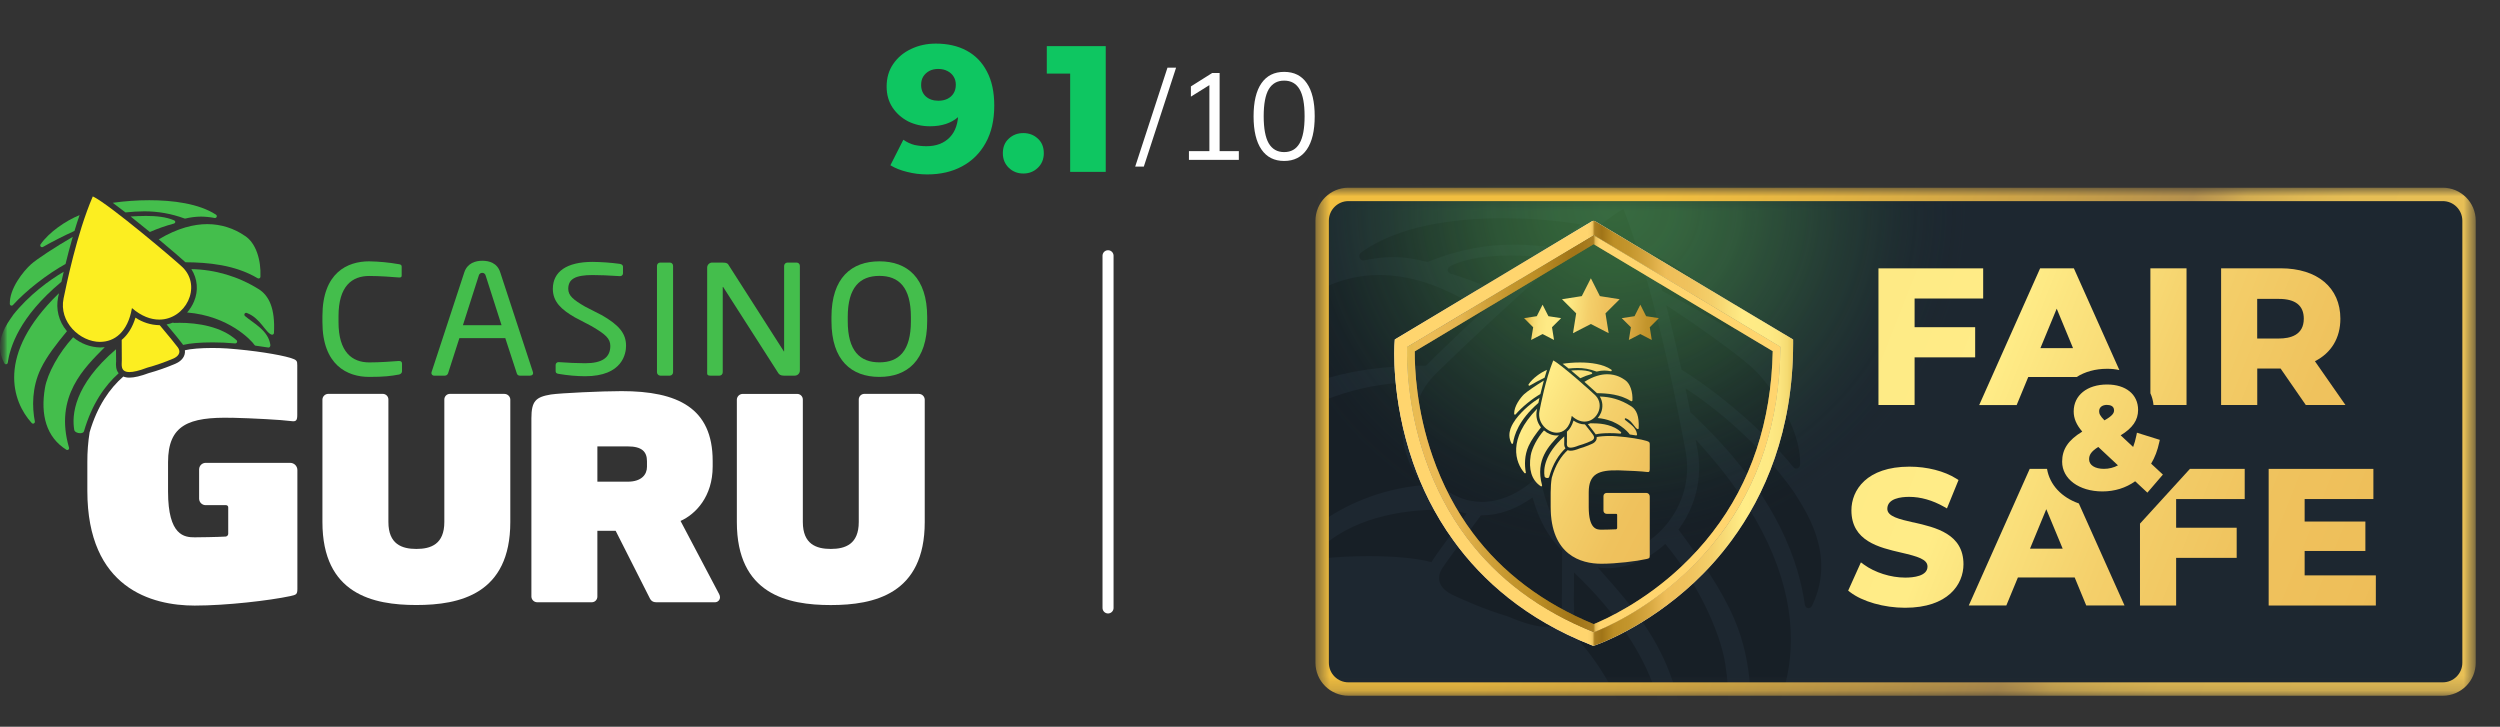
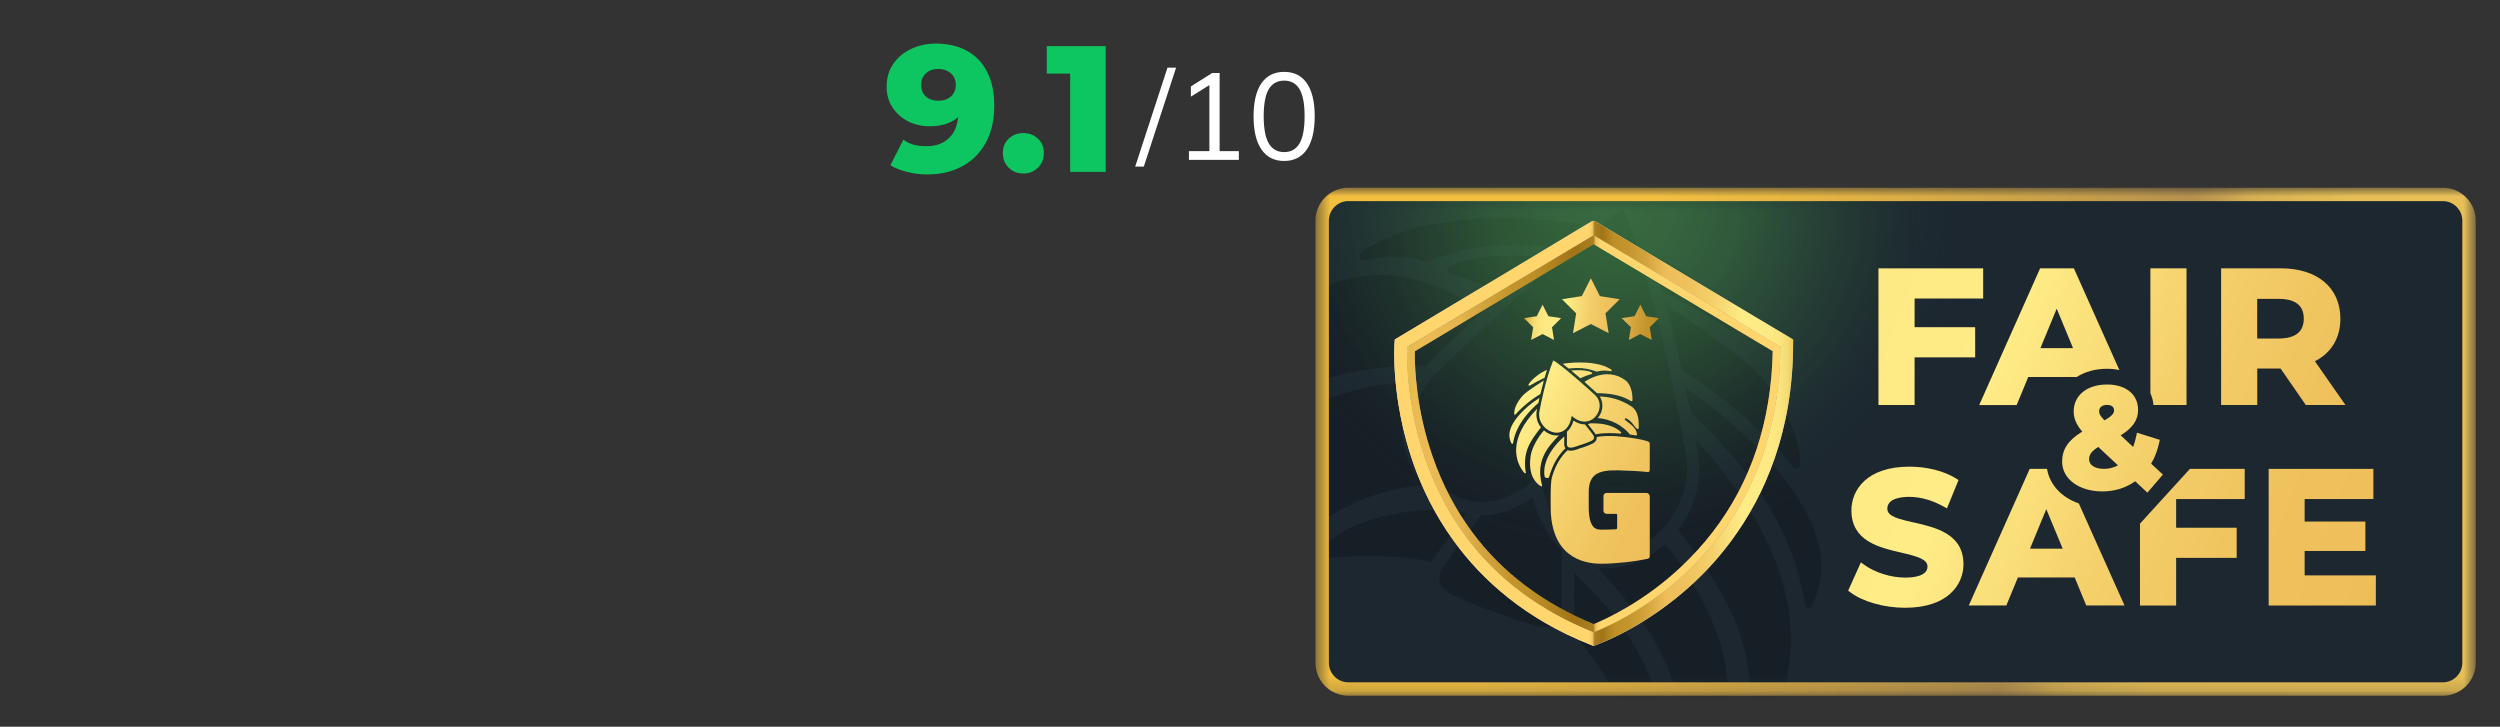
<svg xmlns="http://www.w3.org/2000/svg" width="172" height="50" viewBox="0 0 172 50" fill="none">
  <rect x="0" y="0" width="172" height="50" fill="#333333" stroke="none" />
  <g clip-path="url(#clip0_7818_75353)">
    <mask id="mask0_7818_75353" style="mask-type:luminance" maskUnits="userSpaceOnUse" x="0" y="-10" width="172" height="84">
      <path d="M172 -9.754H0V73.179H172V-9.754Z" fill="white" />
    </mask>
    <g mask="url(#mask0_7818_75353)">
      <mask id="mask1_7818_75353" style="mask-type:luminance" maskUnits="userSpaceOnUse" x="0" y="-18" width="172" height="84">
        <path d="M172 -17.4H0V65.533H172V-17.4Z" fill="white" />
      </mask>
      <g mask="url(#mask1_7818_75353)">
        <mask id="mask2_7818_75353" style="mask-type:luminance" maskUnits="userSpaceOnUse" x="0" y="-18" width="172" height="84">
-           <path d="M172 -17.4H0V65.533H172V-17.4Z" fill="white" />
-         </mask>
+           </mask>
        <g mask="url(#mask2_7818_75353)">
          <path d="M27.416 25.773C26.905 25.87 26.43 25.931 25.396 25.931C23.899 25.931 22.183 25.125 22.183 22.159V21.752C22.183 18.762 23.899 17.98 25.396 17.98C26.081 17.992 26.765 18.057 27.44 18.176C27.545 18.189 27.635 18.224 27.635 18.334V18.957C27.635 19.03 27.611 19.091 27.49 19.091H27.453C27.015 19.054 26.114 18.986 25.408 18.986C24.215 18.986 23.29 19.681 23.29 21.756V22.164C23.29 24.214 24.215 24.934 25.408 24.934C26.102 24.934 26.978 24.873 27.416 24.837H27.464C27.599 24.837 27.659 24.897 27.659 25.032V25.532C27.659 25.678 27.554 25.752 27.416 25.777" fill="#44BE4C" />
          <path d="M36.484 25.845H35.766C35.718 25.846 35.671 25.832 35.633 25.803C35.594 25.774 35.567 25.733 35.555 25.686L34.764 23.263H31.606L30.827 25.686C30.811 25.732 30.781 25.771 30.742 25.8C30.703 25.828 30.656 25.844 30.608 25.845H29.89C29.865 25.848 29.84 25.847 29.815 25.84C29.791 25.833 29.768 25.822 29.748 25.806C29.729 25.79 29.713 25.77 29.701 25.748C29.689 25.726 29.682 25.701 29.68 25.676C29.678 25.651 29.682 25.626 29.691 25.603L31.943 18.74C32.154 18.097 32.722 17.94 33.184 17.94C33.647 17.94 34.207 18.088 34.414 18.73L36.666 25.6C36.675 25.623 36.679 25.648 36.677 25.673C36.677 25.768 36.605 25.842 36.467 25.842M33.414 18.962C33.403 18.908 33.374 18.86 33.332 18.825C33.29 18.79 33.237 18.772 33.182 18.772C33.126 18.77 33.07 18.787 33.026 18.822C32.981 18.857 32.95 18.907 32.939 18.962L31.849 22.372H34.505L33.414 18.962Z" fill="#44BE4C" />
          <path d="M46.089 25.844H45.419C45.358 25.841 45.3 25.813 45.26 25.767C45.218 25.722 45.197 25.662 45.2 25.6V18.297C45.199 18.267 45.203 18.238 45.213 18.21C45.224 18.182 45.24 18.156 45.26 18.134C45.281 18.113 45.305 18.095 45.332 18.083C45.36 18.071 45.389 18.065 45.419 18.065H46.089C46.118 18.065 46.148 18.071 46.175 18.083C46.202 18.095 46.227 18.113 46.247 18.134C46.268 18.156 46.284 18.182 46.294 18.21C46.304 18.238 46.309 18.267 46.307 18.297V25.6C46.311 25.662 46.289 25.722 46.248 25.768C46.207 25.813 46.15 25.841 46.089 25.844Z" fill="#44BE4C" />
-           <path d="M54.677 25.844H53.922C53.728 25.844 53.594 25.771 53.533 25.649L49.772 19.774C49.761 19.749 49.748 19.738 49.736 19.738C49.723 19.738 49.724 19.749 49.724 19.774V25.612C49.724 25.672 49.702 25.729 49.661 25.773C49.62 25.816 49.564 25.842 49.505 25.844H48.873C48.751 25.844 48.653 25.82 48.653 25.698V18.407C48.654 18.361 48.663 18.316 48.681 18.274C48.699 18.232 48.726 18.194 48.759 18.162C48.791 18.13 48.83 18.105 48.873 18.088C48.916 18.072 48.961 18.064 49.007 18.065H49.677C50.017 18.065 50.078 18.126 50.176 18.309L53.912 24.148L53.936 24.185C53.948 24.185 53.948 24.16 53.948 24.148V18.297C53.947 18.238 53.97 18.18 54.011 18.137C54.052 18.093 54.108 18.068 54.168 18.065H54.812C54.842 18.065 54.871 18.072 54.898 18.084C54.926 18.095 54.95 18.113 54.971 18.134C54.991 18.156 55.007 18.182 55.017 18.21C55.028 18.238 55.032 18.267 55.031 18.297V25.491C55.031 25.584 54.994 25.674 54.928 25.741C54.861 25.807 54.772 25.844 54.678 25.844" fill="#44BE4C" />
          <path d="M60.503 25.931C58.592 25.931 57.205 24.807 57.205 22.098V21.813C57.205 19.104 58.592 17.98 60.503 17.98C62.414 17.98 63.79 19.104 63.79 21.813V22.098C63.79 24.807 62.414 25.931 60.503 25.931ZM62.67 21.813C62.67 19.763 61.842 18.981 60.503 18.981C59.164 18.981 58.325 19.763 58.325 21.813V22.098C58.325 24.149 59.167 24.93 60.503 24.93C61.839 24.93 62.67 24.149 62.67 22.098V21.813Z" fill="#44BE4C" />
          <path d="M41.37 21.667L40.261 21.099C39.455 20.633 39.096 20.345 39.096 19.873C39.096 19.197 39.582 18.923 40.772 18.923C41.245 18.923 41.87 18.948 42.633 18.998H42.651C42.678 19 42.706 18.997 42.731 18.988C42.757 18.98 42.78 18.966 42.8 18.947C42.82 18.929 42.836 18.907 42.846 18.882C42.857 18.857 42.862 18.83 42.862 18.803V18.359C42.862 18.284 42.826 18.188 42.651 18.155C42.026 18.07 41.396 18.024 40.765 18.018C39.005 18.018 38.035 18.678 38.035 19.875C38.035 20.772 38.638 21.307 39.544 21.832L40.707 22.442C41.654 22.999 41.99 23.286 41.99 23.802C41.99 24.602 41.425 24.991 40.261 24.991C39.773 24.991 38.99 24.958 38.471 24.916H38.438C38.411 24.913 38.384 24.916 38.359 24.924C38.333 24.933 38.309 24.947 38.29 24.965C38.27 24.984 38.254 25.006 38.243 25.031C38.233 25.056 38.227 25.083 38.228 25.11V25.516C38.228 25.646 38.263 25.698 38.458 25.727H38.467C39.058 25.829 39.657 25.881 40.257 25.885C42.869 25.885 43.072 24.281 43.072 23.79C43.072 22.945 42.607 22.367 41.359 21.657" fill="#44BE4C" />
          <path d="M34.705 27.098H30.954C30.852 27.098 30.755 27.139 30.683 27.211C30.611 27.284 30.57 27.381 30.57 27.483V35.914C30.57 37.439 29.647 37.767 28.647 37.767C27.646 37.767 26.722 37.439 26.722 35.914V27.487C26.722 27.436 26.713 27.385 26.693 27.338C26.674 27.29 26.645 27.247 26.609 27.211C26.573 27.175 26.53 27.147 26.483 27.127C26.436 27.108 26.386 27.098 26.335 27.098H22.587C22.483 27.098 22.383 27.138 22.308 27.209C22.232 27.281 22.188 27.379 22.183 27.483V35.914C22.183 40.877 25.664 41.625 28.647 41.625C31.629 41.625 35.109 40.873 35.109 35.914V27.487C35.105 27.383 35.06 27.284 34.984 27.213C34.909 27.141 34.809 27.101 34.705 27.101" fill="white" />
          <path d="M63.218 27.098H59.467C59.365 27.099 59.267 27.139 59.196 27.211C59.123 27.284 59.083 27.381 59.083 27.483V35.914C59.083 37.439 58.159 37.767 57.159 37.767C56.159 37.767 55.235 37.439 55.235 35.914V27.487C55.234 27.384 55.194 27.287 55.122 27.215C55.05 27.142 54.952 27.102 54.85 27.101H51.099C50.996 27.101 50.896 27.141 50.82 27.213C50.745 27.285 50.7 27.383 50.695 27.487V35.917C50.695 40.88 54.177 41.628 57.159 41.628C60.142 41.628 63.622 40.877 63.622 35.917V27.487C63.617 27.383 63.572 27.285 63.497 27.213C63.422 27.141 63.322 27.101 63.218 27.101" fill="white" />
          <path d="M46.821 35.841C47.859 35.378 49.032 34.163 49.032 32.098V31.713C49.032 28.067 46.627 26.909 42.76 26.909C41.433 26.909 38.561 27.044 37.906 27.14C36.867 27.314 36.56 27.584 36.56 28.781V41.05C36.564 41.154 36.609 41.253 36.685 41.325C36.76 41.396 36.86 41.436 36.964 41.436H40.715C40.817 41.435 40.914 41.395 40.986 41.323C41.058 41.25 41.099 41.153 41.099 41.05V36.517H42.356L44.65 41.05C44.746 41.244 44.823 41.436 45.169 41.436H49.19C49.235 41.436 49.28 41.427 49.322 41.41C49.364 41.393 49.403 41.367 49.435 41.335C49.467 41.303 49.492 41.264 49.51 41.222C49.527 41.18 49.536 41.135 49.536 41.089C49.533 41.016 49.513 40.944 49.478 40.878L46.821 35.841ZM44.512 32.118C44.512 32.639 44.147 33.14 43.185 33.14H41.1V30.712H43.185C44.166 30.712 44.512 31.078 44.512 31.734V32.118Z" fill="white" />
          <path d="M15.952 28.741C17.391 28.775 19.366 28.881 20.058 28.974C20.382 29.021 20.452 28.905 20.452 28.552V25.131C20.452 24.828 20.429 24.759 19.964 24.618C19.21 24.395 17.479 24.108 15.616 23.973C15.287 23.953 14.948 23.941 14.616 23.941C13.828 23.941 13.119 24 12.721 24.096C12.733 24.193 12.726 24.293 12.7 24.388C12.601 24.746 12.267 24.938 12.078 25.021C11.482 25.276 10.87 25.491 10.246 25.665C9.677 25.876 9.238 25.981 8.905 25.981C8.761 25.984 8.618 25.958 8.484 25.906C7.556 26.717 6.701 27.92 6.167 29.733C6.058 30.412 6.006 31.1 6.009 31.788V33.768C6.009 40.477 10.445 41.664 13.395 41.664C15.578 41.664 18.553 41.315 19.971 41.012C20.392 40.919 20.46 40.896 20.46 40.5V32.338C20.459 32.208 20.407 32.082 20.315 31.989C20.223 31.897 20.098 31.845 19.967 31.844H14.163C14.044 31.841 13.928 31.885 13.841 31.966C13.755 32.048 13.703 32.161 13.699 32.28V34.319C13.703 34.439 13.754 34.552 13.841 34.633C13.928 34.715 14.044 34.759 14.163 34.755H15.551C15.571 34.755 15.591 34.758 15.611 34.766C15.629 34.774 15.646 34.785 15.661 34.8C15.675 34.815 15.686 34.832 15.693 34.851C15.7 34.87 15.704 34.891 15.702 34.911V36.719C15.703 36.769 15.684 36.818 15.649 36.855C15.615 36.891 15.568 36.913 15.518 36.916C14.985 36.951 13.576 36.968 13.397 36.968C12.7 36.968 11.562 36.874 11.562 33.824V31.797C11.562 29.235 12.983 28.676 15.956 28.745" fill="white" />
          <path d="M7.988 24.907C7.988 24.866 7.988 24.82 7.988 24.802C7.981 24.68 7.982 24.495 7.982 24.215C7.982 24.158 7.982 24.094 7.982 24.029C5.07 26.519 4.937 28.585 5.109 29.579C5.133 29.719 5.338 29.805 5.516 29.805C5.64 29.805 5.752 29.763 5.779 29.668C6.323 27.795 7.205 26.538 8.163 25.682C7.96 25.429 7.973 25.108 7.984 24.912" fill="#44BE4C" />
          <path d="M2.891 17.008C2.913 17.008 2.935 17.002 2.954 16.991C3.575 16.632 4.481 16.179 5.125 15.886C5.23 15.523 5.352 15.158 5.475 14.799C4.509 15.193 3.37 15.978 2.789 16.813C2.776 16.832 2.768 16.854 2.767 16.877C2.766 16.9 2.771 16.923 2.782 16.943C2.792 16.963 2.809 16.98 2.829 16.991C2.848 17.003 2.871 17.009 2.894 17.008" fill="#44BE4C" />
          <path d="M8.634 14.615C9.063 14.567 9.494 14.542 9.925 14.539C10.867 14.537 11.8 14.703 12.684 15.029C12.697 15.033 12.711 15.036 12.725 15.036H12.752C13.106 14.95 13.468 14.905 13.832 14.902C14.147 14.906 14.46 14.938 14.769 14.998C14.777 14.999 14.785 14.999 14.792 14.998C14.819 14.998 14.845 14.989 14.867 14.973C14.888 14.956 14.904 14.934 14.911 14.908C14.919 14.882 14.917 14.854 14.908 14.829C14.898 14.804 14.88 14.782 14.858 14.768C13.675 13.999 11.873 13.775 10.274 13.775C9.432 13.775 8.591 13.835 7.758 13.953C8.029 14.152 8.325 14.375 8.634 14.616" fill="#44BE4C" />
          <path d="M11.977 15.16C11.437 14.917 10.706 14.856 10.041 14.856C9.65 14.856 9.284 14.877 8.988 14.895C9.425 15.241 9.876 15.606 10.31 15.962C10.842 15.729 11.39 15.536 11.951 15.386C12.081 15.351 12.098 15.215 11.975 15.16" fill="#44BE4C" />
          <path d="M10.921 16.467C11.781 17.184 12.492 17.798 12.758 18.043C14.292 18.053 16.166 18.212 17.728 19.144C17.748 19.155 17.77 19.161 17.793 19.162C17.826 19.161 17.856 19.149 17.88 19.126C17.903 19.104 17.916 19.073 17.918 19.041C17.968 17.886 17.609 16.718 16.856 16.232C16.094 15.703 15.19 15.42 14.263 15.42C13.358 15.42 12.24 15.679 10.921 16.467Z" fill="#44BE4C" />
          <path d="M4.609 22.785L4.58 22.752C4.315 22.436 4.125 22.064 4.025 21.664C3.925 21.263 3.916 20.846 4.001 20.442L4.033 20.288C4.04 20.254 4.048 20.219 4.055 20.182L4.018 20.212L4.009 20.22C-0.282 24.4 0.84 27.637 2.185 29.107C2.196 29.119 2.21 29.129 2.226 29.136C2.241 29.143 2.258 29.147 2.274 29.147C2.293 29.147 2.311 29.143 2.328 29.135C2.345 29.127 2.36 29.116 2.371 29.101C2.383 29.087 2.392 29.07 2.396 29.052C2.401 29.034 2.401 29.015 2.398 28.997C2.205 28.02 2.187 26.656 2.806 25.37C3.218 24.513 3.881 23.665 4.609 22.783" fill="#44BE4C" />
          <path d="M17.799 19.895C16.408 19.022 14.807 18.545 13.166 18.515C13.376 18.841 13.503 19.214 13.535 19.601C13.567 19.987 13.504 20.376 13.352 20.732C13.236 21.013 13.074 21.272 12.873 21.499C15.747 21.739 17.294 23.418 17.505 23.727C17.512 23.74 17.521 23.752 17.533 23.761C17.544 23.77 17.558 23.777 17.572 23.78C17.924 23.827 18.064 23.847 18.462 23.91H18.479C18.564 23.91 18.613 23.805 18.6 23.72C18.453 22.72 17.434 22.242 16.855 21.743C16.836 21.726 16.822 21.704 16.816 21.68C16.809 21.655 16.811 21.63 16.819 21.606C16.827 21.582 16.843 21.561 16.863 21.546C16.884 21.531 16.908 21.523 16.933 21.522C16.948 21.522 16.963 21.525 16.977 21.531C17.925 21.88 18.273 22.918 18.703 23.027C18.712 23.028 18.72 23.028 18.729 23.027C18.761 23.025 18.79 23.012 18.812 22.99C18.835 22.968 18.848 22.938 18.849 22.906C18.936 21.217 18.512 20.347 17.796 19.89" fill="#44BE4C" />
          <path d="M12.334 22.21C12.21 22.21 12.09 22.21 11.974 22.217C11.948 22.217 11.923 22.209 11.901 22.194C11.759 22.25 11.612 22.293 11.462 22.322C12.013 22.983 12.435 23.498 12.559 23.673C12.573 23.693 12.584 23.712 12.596 23.731L12.644 23.721C13.071 23.615 13.802 23.556 14.632 23.556C15.127 23.556 15.656 23.578 16.172 23.628H16.184C16.21 23.628 16.235 23.621 16.256 23.607C16.278 23.593 16.294 23.573 16.304 23.55C16.314 23.526 16.317 23.5 16.312 23.475C16.307 23.45 16.295 23.427 16.277 23.409C15.235 22.459 13.592 22.209 12.339 22.209" fill="#44BE4C" />
          <path d="M0.801 21.026C0.818 21.026 0.836 21.023 0.851 21.016C0.867 21.009 0.881 20.998 0.893 20.985C1.775 20.004 3.261 18.85 4.509 18.161C4.65 17.584 4.815 16.948 5.006 16.294C3.831 16.977 2.517 17.831 2.121 18.195C1.612 18.656 0.647 19.844 0.676 20.91C0.677 20.943 0.69 20.974 0.714 20.996C0.737 21.019 0.769 21.031 0.801 21.031" fill="#44BE4C" />
          <path d="M4.225 19.39C4.273 19.179 4.324 18.947 4.383 18.696C3.406 19.267 1.981 20.3 0.886 21.689V21.697C0.56 22.177 -0.518 23.492 0.301 24.997C0.311 25.017 0.326 25.033 0.345 25.044C0.363 25.056 0.384 25.062 0.406 25.063C0.436 25.064 0.465 25.053 0.488 25.034C0.51 25.014 0.525 24.987 0.529 24.957C0.7 23.878 1.308 21.818 4.225 19.39Z" fill="#44BE4C" />
          <path d="M7.214 23.884C7.11 23.898 7.004 23.905 6.899 23.906C6.215 23.891 5.557 23.643 5.033 23.203C4.052 24.259 3.263 25.699 3.093 26.687C2.777 28.531 3.178 30.075 4.567 30.944C4.586 30.956 4.608 30.962 4.63 30.962C4.649 30.962 4.668 30.957 4.686 30.949C4.703 30.94 4.718 30.927 4.73 30.912C4.741 30.896 4.749 30.878 4.753 30.859C4.756 30.84 4.755 30.82 4.75 30.801C3.712 27.243 5.84 25.273 7.212 23.881" fill="#44BE4C" />
          <path d="M10.99 22.372H10.956C10.373 22.36 9.805 22.18 9.32 21.853C9.119 22.515 8.794 23.035 8.373 23.385C8.379 24.135 8.373 24.578 8.38 24.775C8.395 25.03 8.228 25.598 8.907 25.598C9.169 25.598 9.557 25.514 10.131 25.295C10.742 25.128 11.34 24.919 11.923 24.67C12.169 24.565 12.522 24.306 12.233 23.898C12.101 23.712 11.559 23.054 10.99 22.374" fill="#FCEE21" />
          <path d="M6.896 23.519C7.859 23.519 8.791 22.867 9.078 21.196C9.732 21.758 10.377 21.988 10.954 21.988C12.765 21.988 13.91 19.731 12.572 18.398C12.197 18.025 7.496 14.027 6.385 13.513C5.274 16.086 4.558 19.658 4.376 20.524C4.033 22.148 5.498 23.523 6.896 23.523" fill="#FCEE21" />
          <path d="M76.233 17.595V41.826" stroke="white" stroke-width="0.76" stroke-miterlimit="10" stroke-linecap="round" />
        </g>
        <mask id="mask3_7818_75353" style="mask-type:luminance" maskUnits="userSpaceOnUse" x="90" y="12" width="81" height="36">
          <path d="M170.293 12.954H90.544V47.827H170.293V12.954Z" fill="white" />
        </mask>
        <g mask="url(#mask3_7818_75353)">
          <path d="M115.562 35.779V32.245H117.093C117.409 32.245 117.682 32.297 117.911 32.401C118.14 32.502 118.317 32.649 118.442 32.84C118.566 33.032 118.628 33.261 118.628 33.527C118.628 33.79 118.566 34.017 118.442 34.209C118.317 34.398 118.14 34.542 117.911 34.643C117.682 34.744 117.409 34.795 117.093 34.795H116.017L116.381 34.436V35.779H115.562ZM117.81 35.779L116.926 34.497H117.8L118.694 35.779H117.81ZM116.381 34.527L116.017 34.143H117.048C117.3 34.143 117.489 34.09 117.613 33.982C117.738 33.871 117.8 33.719 117.8 33.527C117.8 33.332 117.738 33.181 117.613 33.073C117.489 32.965 117.3 32.911 117.048 32.911H116.017L116.381 32.522V34.527ZM120.029 33.669H121.731V34.305H120.029V33.669ZM120.089 35.123H122.014V35.779H119.276V32.245H121.948V32.901H120.089V35.123ZM124.356 35.84C124.083 35.84 123.829 35.796 123.594 35.709C123.361 35.618 123.159 35.49 122.988 35.325C122.816 35.16 122.681 34.966 122.583 34.744C122.489 34.522 122.442 34.278 122.442 34.012C122.442 33.746 122.489 33.502 122.583 33.28C122.681 33.058 122.816 32.864 122.988 32.699C123.162 32.534 123.366 32.408 123.598 32.32C123.831 32.23 124.085 32.184 124.36 32.184C124.667 32.184 124.943 32.238 125.189 32.346C125.439 32.45 125.647 32.605 125.816 32.81L125.29 33.295C125.169 33.157 125.034 33.054 124.886 32.987C124.737 32.916 124.576 32.881 124.402 32.881C124.236 32.881 124.085 32.908 123.947 32.962C123.809 33.016 123.69 33.093 123.588 33.194C123.487 33.295 123.408 33.414 123.351 33.553C123.297 33.691 123.271 33.844 123.271 34.012C123.271 34.18 123.297 34.334 123.351 34.472C123.408 34.61 123.487 34.729 123.588 34.83C123.69 34.931 123.809 35.008 123.947 35.062C124.085 35.116 124.236 35.143 124.402 35.143C124.576 35.143 124.737 35.11 124.886 35.042C125.034 34.971 125.169 34.865 125.29 34.724L125.816 35.209C125.647 35.414 125.439 35.571 125.189 35.678C124.943 35.786 124.665 35.84 124.356 35.84ZM128.011 35.84C127.731 35.84 127.472 35.795 127.233 35.704C126.998 35.613 126.792 35.485 126.617 35.32C126.445 35.155 126.31 34.961 126.213 34.739C126.119 34.517 126.071 34.275 126.071 34.012C126.071 33.749 126.119 33.507 126.213 33.285C126.31 33.063 126.447 32.869 126.622 32.704C126.797 32.539 127.002 32.411 127.238 32.32C127.473 32.23 127.73 32.184 128.005 32.184C128.285 32.184 128.54 32.23 128.773 32.32C129.009 32.411 129.212 32.539 129.384 32.704C129.559 32.869 129.695 33.063 129.793 33.285C129.891 33.504 129.94 33.746 129.94 34.012C129.94 34.275 129.891 34.519 129.793 34.744C129.695 34.966 129.559 35.16 129.384 35.325C129.212 35.487 129.009 35.613 128.773 35.704C128.54 35.795 128.287 35.84 128.011 35.84ZM128.005 35.143C128.163 35.143 128.309 35.116 128.44 35.062C128.574 35.008 128.692 34.931 128.793 34.83C128.895 34.729 128.971 34.61 129.026 34.472C129.083 34.334 129.112 34.18 129.112 34.012C129.112 33.844 129.083 33.691 129.026 33.553C128.971 33.414 128.895 33.295 128.793 33.194C128.696 33.093 128.58 33.016 128.445 32.962C128.31 32.908 128.163 32.881 128.005 32.881C127.848 32.881 127.701 32.908 127.566 32.962C127.435 33.016 127.319 33.093 127.218 33.194C127.116 33.295 127.038 33.414 126.98 33.553C126.927 33.691 126.9 33.844 126.9 34.012C126.9 34.177 126.927 34.33 126.98 34.472C127.038 34.61 127.115 34.729 127.213 34.83C127.314 34.931 127.431 35.008 127.566 35.062C127.701 35.116 127.848 35.143 128.005 35.143ZM130.554 35.779V32.245H131.231L132.736 34.739H132.377L133.857 32.245H134.529L134.539 35.779H133.771L133.766 33.421H133.907L132.726 35.406H132.357L131.15 33.421H131.322V35.779H130.554ZM135.378 35.779V32.245H136.054L137.558 34.739H137.201L138.68 32.245H139.351L139.361 35.779H138.594L138.589 33.421H138.73L137.548 35.406H137.18L135.973 33.421H136.145V35.779H135.378ZM140.952 33.669H142.655V34.305H140.952V33.669ZM141.014 35.123H142.937V35.779H140.2V32.245H142.871V32.901H141.014V35.123ZM143.588 35.779V32.245H144.265L146.35 34.79H146.022V32.245H146.83V35.779H146.158L144.068 33.234H144.397V35.779H143.588ZM147.666 35.779V32.245H149.272C149.656 32.245 149.994 32.319 150.287 32.467C150.58 32.612 150.809 32.815 150.974 33.078C151.139 33.34 151.222 33.652 151.222 34.012C151.222 34.369 151.139 34.68 150.974 34.946C150.809 35.209 150.58 35.414 150.287 35.562C149.994 35.707 149.656 35.779 149.272 35.779H147.666ZM148.484 35.108H149.232C149.467 35.108 149.671 35.064 149.843 34.977C150.018 34.886 150.153 34.758 150.247 34.593C150.345 34.428 150.393 34.234 150.393 34.012C150.393 33.786 150.345 33.593 150.247 33.431C150.153 33.266 150.018 33.14 149.843 33.053C149.671 32.962 149.467 32.916 149.232 32.916H148.484V35.108ZM152.591 33.669H154.293V34.305H152.591V33.669ZM152.651 35.123H154.576V35.779H151.838V32.245H154.51V32.901H152.651V35.123ZM155.226 35.779V32.245H156.832C157.216 32.245 157.554 32.319 157.847 32.467C158.14 32.612 158.368 32.815 158.534 33.078C158.699 33.34 158.781 33.652 158.781 34.012C158.781 34.369 158.699 34.68 158.534 34.946C158.368 35.209 158.14 35.414 157.847 35.562C157.554 35.707 157.216 35.779 156.832 35.779H155.226ZM156.044 35.108H156.792C157.028 35.108 157.231 35.064 157.403 34.977C157.578 34.886 157.712 34.758 157.807 34.593C157.905 34.428 157.953 34.234 157.953 34.012C157.953 33.786 157.905 33.593 157.807 33.431C157.712 33.266 157.578 33.14 157.403 33.053C157.231 32.962 157.028 32.916 156.792 32.916H156.044V35.108Z" fill="#1D2730" />
          <path d="M168.158 13.285H92.676C91.731 13.285 90.964 14.052 90.964 14.998V45.785C90.964 46.73 91.731 47.497 92.676 47.497H168.158C169.103 47.497 169.87 46.73 169.87 45.785V14.998C169.87 14.052 169.103 13.285 168.158 13.285Z" fill="#1D2730" />
          <mask id="mask4_7818_75353" style="mask-type:luminance" maskUnits="userSpaceOnUse" x="90" y="13" width="80" height="35">
            <path d="M92.676 47.494H168.158C169.103 47.494 169.87 46.727 169.87 45.781V14.994C169.87 14.049 169.103 13.282 168.158 13.282H92.676C91.731 13.282 90.964 14.049 90.964 14.994V45.781C90.964 46.727 91.731 47.494 92.676 47.494Z" fill="white" />
          </mask>
          <g mask="url(#mask4_7818_75353)">
            <g opacity="0.2">
              <path d="M85.162 36.731C85.17 36.887 85.283 37.017 85.418 37.017C85.435 37.017 85.456 37.017 85.473 37.009C86.386 36.748 87.131 34.282 89.146 33.453C89.18 33.436 89.209 33.432 89.243 33.432C89.467 33.432 89.605 33.769 89.407 33.958C88.174 35.141 86.003 36.281 85.691 38.659C85.662 38.869 85.772 39.109 85.949 39.109C85.96 39.109 85.973 39.109 85.986 39.109C86.832 38.957 87.131 38.911 87.88 38.802C87.947 38.793 87.985 38.739 88.023 38.675C88.474 37.939 91.764 33.946 97.882 33.377C97.466 32.847 97.116 32.237 96.864 31.555C96.199 29.75 96.36 27.823 97.256 26.282C94.07 26.388 90.893 27.175 87.392 29.561C85.876 30.646 84.976 32.712 85.162 36.736V36.731Z" fill="#010101" />
              <path d="M107.472 37.86C106.568 37.023 105.869 35.79 105.444 34.22C104.312 35.028 103.125 35.453 101.96 35.453C101.935 35.453 101.914 35.453 101.889 35.453C100.676 37.073 99.523 38.635 99.238 39.076C98.623 40.044 99.372 40.654 99.898 40.911C100.424 41.168 102.108 41.929 103.723 42.405C104.944 42.923 105.773 43.125 106.328 43.125C107.78 43.125 107.422 41.774 107.456 41.168C107.482 40.701 107.456 39.649 107.472 37.869V37.86Z" fill="#010101" />
              <path d="M100.908 35.333C100.589 35.262 100.277 35.161 99.975 35.026C99.932 35.06 99.882 35.081 99.819 35.081H99.806C99.557 35.068 99.301 35.064 99.035 35.064C96.368 35.064 92.871 35.666 90.649 37.917C90.464 38.102 90.607 38.435 90.847 38.435C90.855 38.435 90.864 38.435 90.876 38.435C91.974 38.317 93.098 38.262 94.154 38.262C95.913 38.262 97.479 38.409 98.388 38.654C98.417 38.662 98.455 38.67 98.489 38.679C98.514 38.633 98.535 38.586 98.569 38.54C98.834 38.123 99.734 36.899 100.904 35.329L100.908 35.333Z" fill="#010101" />
              <path d="M87.126 27.525C87.131 27.697 87.257 27.811 87.392 27.811C87.439 27.811 87.484 27.798 87.531 27.769C90.855 25.555 94.849 25.177 98.114 25.156C98.682 24.575 100.193 23.115 102.024 21.41C99.212 19.538 96.831 18.919 94.907 18.919C92.058 18.919 90.194 20.257 89.386 20.851C87.784 22.016 87.018 24.781 87.126 27.529V27.525Z" fill="#010101" />
              <path d="M103.324 20.212C104.25 19.366 105.209 18.495 106.139 17.675C105.517 17.633 104.733 17.582 103.905 17.582C102.487 17.582 100.93 17.729 99.78 18.306C99.52 18.436 99.554 18.76 99.827 18.84C100.963 19.173 102.239 19.678 103.324 20.212Z" fill="#010101" />
              <path d="M103.407 15.011C100.003 15.011 96.166 15.541 93.644 17.372C93.417 17.536 93.531 17.919 93.783 17.919C93.8 17.919 93.817 17.919 93.834 17.915C94.52 17.78 95.142 17.688 95.829 17.688C96.514 17.688 97.234 17.776 98.13 18.007C98.151 18.012 98.168 18.016 98.189 18.016C98.219 18.016 98.248 18.012 98.278 17.999C100.47 17.128 102.309 16.833 104.152 16.833C105.057 16.833 105.958 16.905 106.904 17.014C107.561 16.446 108.192 15.912 108.768 15.436C107.409 15.213 105.49 15.015 103.412 15.015L103.407 15.011Z" fill="#010101" />
              <path d="M98.514 25.998C95.665 29.171 98.102 34.532 101.96 34.532C103.189 34.532 104.566 33.985 105.954 32.651C106.565 36.628 108.551 38.176 110.6 38.176C113.575 38.176 116.697 34.907 115.97 31.048C115.583 28.99 114.059 20.498 111.694 14.383C109.325 15.604 99.314 25.106 98.514 25.994V25.998Z" fill="#010101" />
              <path d="M119.349 22.235C118.116 20.249 115.683 18.385 113.625 17.45C113.887 18.305 114.135 19.172 114.37 20.03C115.738 20.729 117.669 21.806 118.995 22.656C119.041 22.685 119.083 22.698 119.13 22.698C119.323 22.698 119.48 22.441 119.349 22.235Z" fill="#010101" />
              <path d="M120.771 25.505C119.929 24.651 117.13 22.623 114.631 20.998C115.034 22.551 115.389 24.066 115.687 25.434C118.346 27.075 121.506 29.814 123.388 32.146C123.443 32.213 123.514 32.242 123.581 32.242C123.712 32.242 123.842 32.133 123.847 31.956C123.914 29.419 121.852 26.595 120.771 25.501V25.505Z" fill="#010101" />
              <path d="M124.428 41.843C124.52 41.843 124.609 41.792 124.664 41.687C126.41 38.114 124.112 34.983 123.418 33.843C123.414 33.834 123.409 33.83 123.406 33.826C121.074 30.527 118.04 28.074 115.961 26.714C116.087 27.308 116.197 27.859 116.297 28.364C122.509 34.129 123.805 39.036 124.172 41.599C124.196 41.758 124.314 41.847 124.432 41.847L124.428 41.843Z" fill="#010101" />
              <path d="M120.181 51.196C120.148 51.398 120.291 51.554 120.447 51.554C120.515 51.554 120.581 51.524 120.636 51.457C123.502 47.964 125.892 40.272 116.752 30.336C116.748 30.328 116.744 30.324 116.735 30.32C116.71 30.294 116.685 30.273 116.66 30.248C116.676 30.332 116.689 30.416 116.706 30.496L116.773 30.862C117.139 32.798 116.697 34.746 115.536 36.354C115.519 36.379 115.494 36.404 115.477 36.434C117.026 38.525 118.44 40.541 119.315 42.582C120.628 45.637 120.594 48.882 120.186 51.2L120.181 51.196Z" fill="#010101" />
              <path d="M115.423 55.867C115.468 55.867 115.515 55.85 115.557 55.821C118.524 53.759 119.382 50.089 118.704 45.705C118.343 43.352 116.663 39.918 114.572 37.419C113.424 38.471 111.992 39.089 110.6 39.089C110.368 39.089 110.141 39.068 109.922 39.039C112.847 42.346 117.375 47.03 115.165 55.484C115.115 55.686 115.258 55.867 115.418 55.867H115.423Z" fill="#010101" />
              <path d="M113.537 53.107C113.916 53.107 114.35 52.901 114.404 52.573C114.77 50.208 114.488 45.301 108.29 39.38C108.29 39.536 108.29 39.687 108.29 39.822C108.29 40.491 108.29 40.929 108.277 41.215C108.277 41.265 108.277 41.379 108.286 41.476C108.307 41.943 108.336 42.705 107.907 43.306C109.948 45.343 111.82 48.331 112.982 52.779C113.041 53.006 113.276 53.103 113.542 53.103L113.537 53.107Z" fill="#010101" />
            </g>
          </g>
          <mask id="mask5_7818_75353" style="mask-type:luminance" maskUnits="userSpaceOnUse" x="90" y="13" width="80" height="35">
            <path d="M168.158 13.285H92.676C91.731 13.285 90.964 14.052 90.964 14.998V45.785C90.964 46.73 91.731 47.497 92.676 47.497H168.158C169.103 47.497 169.87 46.73 169.87 45.785V14.998C169.87 14.052 169.103 13.285 168.158 13.285Z" fill="white" />
          </mask>
          <g mask="url(#mask5_7818_75353)">
            <g opacity="0.7">
              <path d="M111.256 37.825C124.701 37.825 135.6 27.335 135.6 14.394C135.6 1.454 124.701 -9.037 111.256 -9.037C97.811 -9.037 86.912 1.454 86.912 14.394C86.912 27.335 97.811 37.825 111.256 37.825Z" fill="url(#paint0_radial_7818_75353)" />
            </g>
          </g>
          <path d="M131.724 24.586H135.891V22.511H131.724V20.538H136.442V18.463H129.238V27.864H131.724V24.586Z" fill="url(#paint1_linear_7818_75353)" />
          <path d="M138.748 27.864L139.544 25.937H142.876C143.436 25.579 144.152 25.373 144.968 25.373C145.266 25.373 145.548 25.398 145.813 25.461L142.683 18.463H140.36L136.168 27.868H138.752L138.748 27.864ZM141.504 21.241L142.624 23.951H140.381L141.5 21.241H141.504Z" fill="url(#paint2_linear_7818_75353)" />
          <path d="M150.433 27.865V18.459H147.947V27.057C148.06 27.305 148.136 27.578 148.161 27.865H150.429H150.433Z" fill="url(#paint3_linear_7818_75353)" />
          <path d="M158.636 27.865H161.367L159.267 24.852C160.399 24.279 161.018 23.248 161.018 21.927C161.018 19.793 159.439 18.459 156.906 18.459H152.812V27.865H155.299V25.357H156.906L158.64 27.865H158.636ZM155.295 23.295V20.564H156.788C157.925 20.564 158.501 21.022 158.501 21.927C158.501 23.059 157.572 23.29 156.788 23.29H155.295V23.295Z" fill="url(#paint4_linear_7818_75353)" />
          <path d="M131.645 35.944C130.681 35.725 129.847 35.535 129.847 35.009C129.847 34.29 130.79 34.184 131.354 34.184C132.137 34.184 132.965 34.42 133.749 34.866L133.95 34.98L134.746 33.027L134.603 32.935C133.77 32.409 132.591 32.106 131.371 32.106C128.421 32.106 127.377 33.726 127.377 35.11C127.377 37.227 129.279 37.669 130.811 38.022C131.93 38.283 132.612 38.477 132.612 38.978C132.612 39.638 131.653 39.739 131.08 39.739C130.084 39.739 128.994 39.394 128.231 38.839L128.03 38.691L127.154 40.636L127.28 40.733C128.13 41.389 129.62 41.814 131.068 41.814C134.034 41.814 135.087 40.202 135.087 38.822C135.087 36.726 133.18 36.289 131.648 35.939L131.645 35.944Z" fill="url(#paint5_linear_7818_75353)" />
          <path d="M140.835 32.259H139.644L135.453 41.656H138.036L138.832 39.729H142.738L143.533 41.656H146.167L143.023 34.637C141.841 34.224 141.021 33.362 140.835 32.259ZM139.665 37.747L140.785 35.032L141.912 37.747H139.665Z" fill="url(#paint6_linear_7818_75353)" />
          <path d="M147.231 36.026V41.66H149.718V38.382H153.884V36.307H149.718V34.334H154.436V32.259H150.666L147.231 36.026Z" fill="url(#paint7_linear_7818_75353)" />
          <path d="M158.559 39.586V37.907H162.738V35.882H158.559V34.334H163.289V32.259H156.084V41.66H163.458V39.586H158.559Z" fill="url(#paint8_linear_7818_75353)" />
          <path d="M148.81 32.653L147.997 31.899C148.25 31.483 148.439 30.991 148.557 30.431L148.595 30.262L147.021 29.77L146.979 29.976C146.924 30.258 146.848 30.515 146.761 30.751L145.902 29.951C146.73 29.446 147.101 28.903 147.101 28.201C147.101 27.14 146.264 26.454 144.968 26.454C143.591 26.454 142.67 27.199 142.67 28.306C142.67 28.79 142.855 29.223 143.259 29.694C142.291 30.284 141.875 30.91 141.875 31.765C141.875 32.952 143.04 33.81 144.647 33.81C145.485 33.81 146.259 33.57 146.899 33.111L147.741 33.894L148.81 32.648V32.653ZM144.968 27.86C145.148 27.86 145.447 27.91 145.447 28.234C145.447 28.424 145.329 28.613 144.787 28.92C144.475 28.6 144.421 28.461 144.421 28.289C144.421 28.024 144.631 27.855 144.968 27.855V27.86ZM144.753 32.257C144.13 32.257 143.73 32.001 143.73 31.601C143.73 31.327 143.839 31.075 144.362 30.751L145.716 32.017C145.426 32.173 145.098 32.257 144.753 32.257Z" fill="url(#paint9_linear_7818_75353)" />
          <path d="M168.061 13.375H92.773C91.774 13.375 90.964 14.185 90.964 15.184V45.596C90.964 46.596 91.774 47.406 92.773 47.406H168.061C169.06 47.406 169.87 46.596 169.87 45.596V15.184C169.87 14.185 169.06 13.375 168.061 13.375Z" stroke="url(#paint10_linear_7818_75353)" stroke-width="0.922" stroke-miterlimit="10" />
          <path style="mix-blend-mode:multiply" d="M109.749 15.225C109.683 15.187 109.594 15.187 109.527 15.225L95.963 23.355L95.947 23.582C95.934 23.738 95.686 27.403 97.218 31.822C97.79 33.471 98.666 35.352 100.007 37.2C101.981 39.935 104.969 42.603 109.48 44.379L109.628 44.438L109.779 44.383C109.918 44.337 113.23 43.184 116.584 40.049C117.425 39.262 118.304 38.307 119.146 37.162C121.406 34.094 123.367 29.684 123.367 23.608V23.359L109.749 15.225ZM118.242 36.935C117.577 37.797 116.832 38.614 116.011 39.384C113.183 42.043 110.313 43.247 109.644 43.504C105.958 42.031 103.034 39.838 100.896 36.973C99.704 35.382 98.754 33.577 98.051 31.565C96.781 27.913 96.776 24.714 96.802 23.864L109.641 16.176L122.492 23.86C122.45 28.956 121.019 33.341 118.242 36.939V36.935Z" fill="url(#paint11_linear_7818_75353)" />
          <path d="M109.64 16.181L96.805 23.869C96.78 24.723 96.78 27.917 98.054 31.57C98.757 33.581 99.704 35.387 100.899 36.977C103.037 39.847 105.961 42.035 109.648 43.508C110.321 43.252 113.187 42.048 116.015 39.389C116.835 38.618 117.58 37.798 118.245 36.939C121.022 33.342 122.454 28.957 122.496 23.86L109.64 16.181ZM117.825 36.615C117.18 37.457 116.448 38.257 115.653 39.006C113.099 41.408 110.498 42.595 109.652 42.94C106.168 41.509 103.365 39.397 101.324 36.662C100.171 35.121 99.237 33.35 98.56 31.397C97.436 28.166 97.327 25.312 97.335 24.172L109.644 16.799L121.965 24.159C121.868 28.99 120.48 33.182 117.828 36.611L117.825 36.615Z" fill="url(#paint12_linear_7818_75353)" />
          <path style="mix-blend-mode:multiply" opacity="0.53" d="M109.64 16.181L96.805 23.869C96.78 24.723 96.78 27.917 98.054 31.57C98.757 33.581 99.704 35.387 100.899 36.977C103.037 39.847 105.961 42.035 109.648 43.508C110.321 43.252 113.187 42.048 116.015 39.389C116.835 38.618 117.58 37.798 118.245 36.939C121.022 33.342 122.454 28.957 122.496 23.86L109.64 16.181ZM117.825 36.615C117.18 37.457 116.448 38.257 115.653 39.006C113.099 41.408 110.498 42.595 109.652 42.94C106.168 41.509 103.365 39.397 101.324 36.662C100.171 35.121 99.237 33.35 98.56 31.397C97.436 28.166 97.327 25.312 97.335 24.172L109.644 16.799L121.965 24.159C121.868 28.99 120.48 33.182 117.828 36.611L117.825 36.615Z" fill="url(#paint13_linear_7818_75353)" />
          <path d="M109.749 15.225C109.683 15.187 109.594 15.187 109.527 15.225L95.963 23.355L95.947 23.582C95.934 23.738 95.686 27.403 97.218 31.822C97.79 33.471 98.666 35.352 100.007 37.2C101.981 39.935 104.969 42.603 109.48 44.379L109.628 44.438L109.779 44.383C109.918 44.337 113.23 43.184 116.584 40.049C117.425 39.262 118.304 38.307 119.146 37.162C121.406 34.094 123.367 29.684 123.367 23.608V23.359L109.749 15.225ZM118.242 36.935C117.577 37.797 116.832 38.614 116.011 39.384C113.183 42.043 110.313 43.247 109.644 43.504C105.958 42.031 103.034 39.838 100.896 36.973C99.704 35.382 98.754 33.577 98.051 31.565C96.781 27.913 96.776 24.714 96.802 23.864L109.641 16.176L122.492 23.86C122.45 28.956 121.019 33.341 118.242 36.939V36.935Z" fill="url(#paint14_linear_7818_75353)" />
          <path d="M113.503 32.267C113.503 32.44 113.47 32.499 113.319 32.473C112.99 32.427 112.056 32.377 111.378 32.36C109.977 32.326 109.304 32.604 109.304 33.875V34.88C109.304 36.395 109.843 36.442 110.17 36.442C110.255 36.442 110.92 36.433 111.173 36.416C111.223 36.416 111.26 36.37 111.26 36.32V35.423C111.26 35.381 111.231 35.352 111.194 35.352H110.536C110.415 35.352 110.318 35.255 110.318 35.137V34.127C110.318 34.009 110.415 33.913 110.536 33.913H113.272C113.398 33.913 113.503 34.022 113.503 34.157V38.209C113.503 38.407 113.47 38.415 113.272 38.462C112.603 38.613 111.197 38.786 110.17 38.786C108.777 38.786 106.686 38.197 106.686 34.868V33.887C106.686 33.513 106.712 33.176 106.762 32.869C107.015 31.968 107.418 31.371 107.856 30.971C107.915 30.996 107.979 31.009 108.054 31.009C108.21 31.009 108.42 30.959 108.685 30.849C109.111 30.731 109.531 30.538 109.548 30.529C109.636 30.487 109.796 30.395 109.843 30.214C109.851 30.176 109.859 30.125 109.851 30.07C110.04 30.024 110.377 29.995 110.747 29.995C110.902 29.995 111.063 29.999 111.218 30.012C112.098 30.079 112.914 30.222 113.272 30.331C113.491 30.399 113.503 30.437 113.503 30.584V32.284V32.267Z" fill="url(#paint15_linear_7818_75353)" />
          <path d="M106.093 33.383C106.106 33.426 106.072 33.464 106.038 33.464C106.03 33.464 106.017 33.464 106.009 33.455C105.353 33.026 105.164 32.26 105.311 31.343C105.39 30.85 105.761 30.135 106.223 29.613C106.476 29.832 106.796 29.962 107.103 29.962C107.154 29.962 107.204 29.958 107.255 29.95C106.607 30.64 105.605 31.616 106.093 33.383Z" fill="url(#paint16_linear_7818_75353)" />
          <path d="M104.982 32.488C104.991 32.53 104.957 32.564 104.924 32.564C104.911 32.564 104.894 32.559 104.882 32.543C104.246 31.815 103.716 30.207 105.744 28.133C105.748 28.128 105.757 28.124 105.761 28.116C105.761 28.133 105.752 28.149 105.748 28.166L105.731 28.242C105.651 28.646 105.748 29.054 106.005 29.387C106.005 29.391 106.014 29.399 106.017 29.404C105.672 29.841 105.361 30.262 105.167 30.687C104.877 31.327 104.885 32 104.974 32.488H104.982Z" fill="url(#paint17_linear_7818_75353)" />
          <path d="M107.62 30.023C107.62 30.057 107.62 30.087 107.62 30.116C107.62 30.255 107.62 30.348 107.62 30.406C107.62 30.419 107.62 30.44 107.62 30.461C107.616 30.558 107.607 30.718 107.704 30.844C107.254 31.269 106.837 31.892 106.58 32.822C106.568 32.868 106.513 32.889 106.458 32.889C106.374 32.889 106.277 32.847 106.265 32.776C106.185 32.283 106.248 31.256 107.62 30.023Z" fill="url(#paint18_linear_7818_75353)" />
          <path d="M109.623 29.954C109.758 30.156 109.594 30.282 109.476 30.337C109.358 30.391 108.988 30.551 108.63 30.648C108.361 30.757 108.175 30.799 108.054 30.799C107.734 30.799 107.809 30.517 107.806 30.391C107.801 30.294 107.806 30.076 107.806 29.701C108.007 29.529 108.159 29.268 108.256 28.939C108.508 29.108 108.769 29.196 109.025 29.196C109.03 29.196 109.038 29.196 109.043 29.196C109.312 29.533 109.568 29.861 109.631 29.954H109.623Z" fill="url(#paint19_linear_7818_75353)" />
          <path d="M109.252 29.177C109.324 29.16 109.392 29.139 109.458 29.114C109.468 29.122 109.479 29.127 109.492 29.127C109.547 29.127 109.606 29.127 109.661 29.127C110.25 29.127 111.024 29.253 111.521 29.724C111.563 29.762 111.529 29.833 111.479 29.833C111.479 29.833 111.474 29.833 111.47 29.833C111.226 29.808 110.977 29.8 110.742 29.8C110.351 29.8 110.006 29.829 109.804 29.88C109.795 29.88 109.787 29.88 109.783 29.884C109.779 29.875 109.77 29.863 109.766 29.855C109.707 29.766 109.51 29.514 109.249 29.185L109.252 29.177Z" fill="url(#paint20_linear_7818_75353)" />
          <path d="M112.741 29.465C112.741 29.499 112.716 29.524 112.687 29.524C112.687 29.524 112.678 29.524 112.674 29.524C112.472 29.469 112.308 28.956 111.862 28.779C111.853 28.779 111.85 28.775 111.841 28.775C111.79 28.775 111.761 28.847 111.803 28.885C112.077 29.133 112.556 29.369 112.628 29.865C112.637 29.911 112.611 29.958 112.574 29.958C112.574 29.958 112.569 29.958 112.564 29.958C112.375 29.928 112.312 29.916 112.144 29.894C112.127 29.894 112.119 29.882 112.111 29.869C112.009 29.718 111.281 28.88 109.926 28.762C110.018 28.653 110.094 28.523 110.154 28.384C110.301 28.005 110.267 27.605 110.065 27.281C110.772 27.302 111.474 27.466 112.249 27.967C112.585 28.194 112.783 28.624 112.741 29.465Z" fill="url(#paint21_linear_7818_75353)" />
          <path d="M112.249 27.608C112.249 27.608 112.228 27.608 112.219 27.599C111.483 27.136 110.599 27.056 109.875 27.052C109.749 26.93 109.413 26.627 109.008 26.27C109.631 25.878 110.158 25.748 110.587 25.748C111.217 25.748 111.63 26.026 111.811 26.152C112.164 26.396 112.337 26.972 112.312 27.545C112.312 27.578 112.283 27.604 112.253 27.604L112.249 27.608Z" fill="url(#paint22_linear_7818_75353)" />
          <path d="M108.719 26.021C108.512 25.844 108.302 25.663 108.096 25.491C108.235 25.482 108.407 25.47 108.593 25.47C108.908 25.47 109.253 25.499 109.506 25.621C109.565 25.651 109.556 25.718 109.497 25.735C109.245 25.802 108.962 25.907 108.723 26.021H108.719Z" fill="url(#paint23_linear_7818_75353)" />
          <path d="M110.831 25.54C110.831 25.54 110.823 25.54 110.818 25.54C110.666 25.511 110.528 25.494 110.376 25.494C110.225 25.494 110.065 25.511 109.867 25.561C109.863 25.561 109.859 25.561 109.855 25.561C109.846 25.561 109.842 25.561 109.834 25.561C109.349 25.38 108.941 25.317 108.533 25.317C108.331 25.317 108.133 25.334 107.923 25.355C107.775 25.237 107.637 25.123 107.511 25.027C107.814 24.98 108.235 24.938 108.697 24.938C109.451 24.938 110.3 25.048 110.86 25.431C110.911 25.464 110.886 25.544 110.831 25.544V25.54Z" fill="url(#paint24_linear_7818_75353)" />
          <path d="M109.783 27.227C110.415 27.888 109.876 29.007 109.022 29.007C108.748 29.007 108.445 28.894 108.138 28.616C108.003 29.445 107.561 29.769 107.107 29.769C106.447 29.769 105.757 29.087 105.916 28.279C106 27.85 106.341 26.079 106.863 24.799C107.389 25.056 109.607 27.038 109.783 27.223V27.227Z" fill="url(#paint25_linear_7818_75353)" />
          <path d="M106.269 25.983C105.966 26.131 105.537 26.354 105.247 26.53C105.239 26.535 105.226 26.539 105.217 26.539C105.175 26.539 105.142 26.484 105.167 26.442C105.441 26.029 105.979 25.638 106.434 25.445C106.374 25.621 106.32 25.802 106.269 25.983Z" fill="url(#paint26_linear_7818_75353)" />
          <path d="M106.215 26.183C106.126 26.507 106.047 26.823 105.979 27.109C105.39 27.449 104.691 28.022 104.275 28.51C104.262 28.523 104.246 28.531 104.233 28.531C104.203 28.531 104.174 28.51 104.174 28.472C104.161 27.942 104.615 27.353 104.855 27.125C105.041 26.949 105.663 26.524 106.215 26.183Z" fill="url(#paint27_linear_7818_75353)" />
          <path d="M104.267 28.863C104.784 28.173 105.453 27.664 105.916 27.378C105.886 27.5 105.865 27.617 105.84 27.723C104.464 28.926 104.178 29.949 104.098 30.488C104.094 30.521 104.069 30.538 104.039 30.538C104.018 30.538 103.997 30.53 103.988 30.504C103.601 29.759 104.111 29.103 104.267 28.867V28.863Z" fill="url(#paint28_linear_7818_75353)" />
          <path d="M109.451 19.144L110.073 20.373L111.432 20.587L110.457 21.559L110.676 22.923L109.451 22.292L108.222 22.923L108.441 21.559L107.464 20.587L108.828 20.373L109.451 19.144Z" fill="url(#paint29_linear_7818_75353)" />
          <path d="M112.855 20.963L113.254 21.754L114.13 21.889L113.503 22.515L113.642 23.391L112.855 22.983L112.064 23.391L112.207 22.515L111.576 21.889L112.456 21.754L112.855 20.963Z" fill="url(#paint30_linear_7818_75353)" />
          <path d="M106.13 20.963L106.53 21.754L107.405 21.889L106.778 22.515L106.917 23.391L106.13 22.983L105.339 23.391L105.482 22.515L104.855 21.889L105.73 21.754L106.13 20.963Z" fill="url(#paint31_linear_7818_75353)" />
        </g>
      </g>
    </g>
    <path d="M78.694 11.464H78.101L80.322 4.656H80.915L78.694 11.464ZM81.799 10.998V10.396H83.206V5.623H83.579L81.934 6.649V5.945L83.401 5.021H83.91V10.396H85.232V10.998H81.799ZM88.349 11.074C87.671 11.074 87.151 10.812 86.789 10.286C86.427 9.76 86.246 9 86.246 8.005C86.246 7.005 86.427 6.245 86.789 5.725C87.151 5.205 87.671 4.945 88.349 4.945C89.033 4.945 89.553 5.205 89.909 5.725C90.271 6.245 90.452 7.002 90.452 7.997C90.452 8.997 90.271 9.76 89.909 10.286C89.547 10.812 89.027 11.074 88.349 11.074ZM88.349 10.464C88.824 10.464 89.177 10.263 89.409 9.862C89.641 9.461 89.756 8.839 89.756 7.997C89.756 7.149 89.641 6.53 89.409 6.14C89.177 5.744 88.824 5.547 88.349 5.547C87.88 5.547 87.527 5.744 87.289 6.14C87.058 6.536 86.942 7.155 86.942 7.997C86.942 8.839 87.058 9.461 87.289 9.862C87.527 10.263 87.88 10.464 88.349 10.464Z" fill="white" />
    <path d="M64.387 3C65.203 3 65.908 3.161 66.501 3.482C67.103 3.804 67.569 4.282 67.898 4.916C68.236 5.543 68.405 6.325 68.405 7.265C68.405 8.271 68.207 9.128 67.812 9.836C67.424 10.537 66.885 11.073 66.192 11.444C65.508 11.815 64.709 12 63.794 12C63.316 12 62.854 11.942 62.409 11.827C61.964 11.72 61.581 11.567 61.26 11.37L62.15 9.614C62.397 9.787 62.653 9.907 62.916 9.973C63.188 10.03 63.464 10.059 63.745 10.059C64.412 10.059 64.944 9.857 65.339 9.453C65.735 9.05 65.933 8.46 65.933 7.685C65.933 7.545 65.933 7.401 65.933 7.253C65.933 7.096 65.92 6.94 65.896 6.783L66.501 7.29C66.353 7.595 66.159 7.85 65.92 8.056C65.681 8.262 65.401 8.419 65.08 8.526C64.758 8.633 64.391 8.687 63.979 8.687C63.435 8.687 62.937 8.575 62.483 8.353C62.038 8.122 61.68 7.805 61.408 7.401C61.136 6.989 61 6.507 61 5.955C61 5.353 61.153 4.834 61.457 4.397C61.762 3.952 62.17 3.61 62.681 3.371C63.192 3.124 63.761 3 64.387 3ZM64.548 4.743C64.317 4.743 64.115 4.788 63.942 4.879C63.769 4.97 63.629 5.098 63.522 5.262C63.423 5.419 63.374 5.613 63.374 5.843C63.374 6.173 63.481 6.437 63.695 6.635C63.918 6.832 64.206 6.931 64.561 6.931C64.799 6.931 65.01 6.886 65.191 6.795C65.372 6.705 65.512 6.577 65.611 6.412C65.71 6.247 65.76 6.054 65.76 5.831C65.76 5.617 65.71 5.431 65.611 5.275C65.512 5.11 65.372 4.982 65.191 4.891C65.01 4.793 64.795 4.743 64.548 4.743Z" fill="#0EC661" />
    <path d="M70.405 11.938C70.009 11.938 69.675 11.806 69.403 11.542C69.132 11.278 68.996 10.945 68.996 10.541C68.996 10.12 69.132 9.787 69.403 9.539C69.675 9.284 70.009 9.156 70.405 9.156C70.8 9.156 71.134 9.284 71.406 9.539C71.678 9.787 71.814 10.12 71.814 10.541C71.814 10.945 71.678 11.278 71.406 11.542C71.134 11.806 70.8 11.938 70.405 11.938Z" fill="#0EC661" />
    <path d="M73.627 11.826V4.05L74.678 5.063H72.02V3.172H76.075V11.826H73.627Z" fill="#0EC661" />
  </g>
  <defs>
    <radialGradient id="paint0_radial_7818_75353" cx="0" cy="0" r="1" gradientUnits="userSpaceOnUse" gradientTransform="translate(111.074 14.187) scale(24.375 23.52)">
      <stop stop-color="#54B150" stop-opacity="0.7" />
      <stop offset="0.17" stop-color="#51AB4E" stop-opacity="0.67" />
      <stop offset="0.35" stop-color="#4A9C4A" stop-opacity="0.6" />
      <stop offset="0.54" stop-color="#3F8244" stop-opacity="0.47" />
      <stop offset="0.74" stop-color="#2F5E3B" stop-opacity="0.3" />
      <stop offset="0.94" stop-color="#1B312F" stop-opacity="0.07" />
      <stop offset="1" stop-color="#15222C" stop-opacity="0" />
    </radialGradient>
    <linearGradient id="paint1_linear_7818_75353" x1="115.321" y1="16.25" x2="200.524" y2="49.889" gradientUnits="userSpaceOnUse">
      <stop stop-color="#C39325" />
      <stop offset="0.01" stop-color="#DAA835" />
      <stop offset="0.03" stop-color="#E4BB4B" />
      <stop offset="0.05" stop-color="#EECD61" />
      <stop offset="0.07" stop-color="#F5DB72" />
      <stop offset="0.1" stop-color="#FBE47E" />
      <stop offset="0.15" stop-color="#FEEA85" />
      <stop offset="0.26" stop-color="#FFEC87" />
      <stop offset="0.29" stop-color="#FCE580" />
      <stop offset="0.39" stop-color="#F4CF6A" />
      <stop offset="0.49" stop-color="#EFC25D" />
      <stop offset="0.58" stop-color="#EEBE59" />
      <stop offset="0.66" stop-color="#D4A53E" />
      <stop offset="0.74" stop-color="#C3952C" />
      <stop offset="0.8" stop-color="#BD8F26" />
      <stop offset="0.82" stop-color="#B18420" />
      <stop offset="0.85" stop-color="#A07417" />
      <stop offset="0.88" stop-color="#AA7F22" />
      <stop offset="0.89" stop-color="#F1C762" />
      <stop offset="0.9" stop-color="#FBD16B" />
      <stop offset="0.91" stop-color="#FFD56E" />
    </linearGradient>
    <linearGradient id="paint2_linear_7818_75353" x1="116.213" y1="13.998" x2="201.412" y2="47.638" gradientUnits="userSpaceOnUse">
      <stop stop-color="#C39325" />
      <stop offset="0.01" stop-color="#DAA835" />
      <stop offset="0.03" stop-color="#E4BB4B" />
      <stop offset="0.05" stop-color="#EECD61" />
      <stop offset="0.07" stop-color="#F5DB72" />
      <stop offset="0.1" stop-color="#FBE47E" />
      <stop offset="0.15" stop-color="#FEEA85" />
      <stop offset="0.26" stop-color="#FFEC87" />
      <stop offset="0.29" stop-color="#FCE580" />
      <stop offset="0.39" stop-color="#F4CF6A" />
      <stop offset="0.49" stop-color="#EFC25D" />
      <stop offset="0.58" stop-color="#EEBE59" />
      <stop offset="0.66" stop-color="#D4A53E" />
      <stop offset="0.74" stop-color="#C3952C" />
      <stop offset="0.8" stop-color="#BD8F26" />
      <stop offset="0.82" stop-color="#B18420" />
      <stop offset="0.85" stop-color="#A07417" />
      <stop offset="0.88" stop-color="#AA7F22" />
      <stop offset="0.89" stop-color="#F1C762" />
      <stop offset="0.9" stop-color="#FBD16B" />
      <stop offset="0.91" stop-color="#FFD56E" />
    </linearGradient>
    <linearGradient id="paint3_linear_7818_75353" x1="117.543" y1="10.624" x2="202.745" y2="44.269" gradientUnits="userSpaceOnUse">
      <stop stop-color="#C39325" />
      <stop offset="0.01" stop-color="#DAA835" />
      <stop offset="0.03" stop-color="#E4BB4B" />
      <stop offset="0.05" stop-color="#EECD61" />
      <stop offset="0.07" stop-color="#F5DB72" />
      <stop offset="0.1" stop-color="#FBE47E" />
      <stop offset="0.15" stop-color="#FEEA85" />
      <stop offset="0.26" stop-color="#FFEC87" />
      <stop offset="0.29" stop-color="#FCE580" />
      <stop offset="0.39" stop-color="#F4CF6A" />
      <stop offset="0.49" stop-color="#EFC25D" />
      <stop offset="0.58" stop-color="#EEBE59" />
      <stop offset="0.66" stop-color="#D4A53E" />
      <stop offset="0.74" stop-color="#C3952C" />
      <stop offset="0.8" stop-color="#BD8F26" />
      <stop offset="0.82" stop-color="#B18420" />
      <stop offset="0.85" stop-color="#A07417" />
      <stop offset="0.88" stop-color="#AA7F22" />
      <stop offset="0.89" stop-color="#F1C762" />
      <stop offset="0.9" stop-color="#FBD16B" />
      <stop offset="0.91" stop-color="#FFD56E" />
    </linearGradient>
    <linearGradient id="paint4_linear_7818_75353" x1="118.368" y1="8.532" x2="203.571" y2="42.176" gradientUnits="userSpaceOnUse">
      <stop stop-color="#C39325" />
      <stop offset="0.01" stop-color="#DAA835" />
      <stop offset="0.03" stop-color="#E4BB4B" />
      <stop offset="0.05" stop-color="#EECD61" />
      <stop offset="0.07" stop-color="#F5DB72" />
      <stop offset="0.1" stop-color="#FBE47E" />
      <stop offset="0.15" stop-color="#FEEA85" />
      <stop offset="0.26" stop-color="#FFEC87" />
      <stop offset="0.29" stop-color="#FCE580" />
      <stop offset="0.39" stop-color="#F4CF6A" />
      <stop offset="0.49" stop-color="#EFC25D" />
      <stop offset="0.58" stop-color="#EEBE59" />
      <stop offset="0.66" stop-color="#D4A53E" />
      <stop offset="0.74" stop-color="#C3952C" />
      <stop offset="0.8" stop-color="#BD8F26" />
      <stop offset="0.82" stop-color="#B18420" />
      <stop offset="0.85" stop-color="#A07417" />
      <stop offset="0.88" stop-color="#AA7F22" />
      <stop offset="0.89" stop-color="#F1C762" />
      <stop offset="0.9" stop-color="#FBD16B" />
      <stop offset="0.91" stop-color="#FFD56E" />
    </linearGradient>
    <linearGradient id="paint5_linear_7818_75353" x1="110.381" y1="28.76" x2="195.583" y2="62.4" gradientUnits="userSpaceOnUse">
      <stop stop-color="#C39325" />
      <stop offset="0.01" stop-color="#DAA835" />
      <stop offset="0.03" stop-color="#E4BB4B" />
      <stop offset="0.05" stop-color="#EECD61" />
      <stop offset="0.07" stop-color="#F5DB72" />
      <stop offset="0.1" stop-color="#FBE47E" />
      <stop offset="0.15" stop-color="#FEEA85" />
      <stop offset="0.26" stop-color="#FFEC87" />
      <stop offset="0.29" stop-color="#FCE580" />
      <stop offset="0.39" stop-color="#F4CF6A" />
      <stop offset="0.49" stop-color="#EFC25D" />
      <stop offset="0.58" stop-color="#EEBE59" />
      <stop offset="0.66" stop-color="#D4A53E" />
      <stop offset="0.74" stop-color="#C3952C" />
      <stop offset="0.8" stop-color="#BD8F26" />
      <stop offset="0.82" stop-color="#B18420" />
      <stop offset="0.85" stop-color="#A07417" />
      <stop offset="0.88" stop-color="#AA7F22" />
      <stop offset="0.89" stop-color="#F1C762" />
      <stop offset="0.9" stop-color="#FBD16B" />
      <stop offset="0.91" stop-color="#FFD56E" />
    </linearGradient>
    <linearGradient id="paint6_linear_7818_75353" x1="111.323" y1="26.372" x2="196.526" y2="60.012" gradientUnits="userSpaceOnUse">
      <stop stop-color="#C39325" />
      <stop offset="0.01" stop-color="#DAA835" />
      <stop offset="0.03" stop-color="#E4BB4B" />
      <stop offset="0.05" stop-color="#EECD61" />
      <stop offset="0.07" stop-color="#F5DB72" />
      <stop offset="0.1" stop-color="#FBE47E" />
      <stop offset="0.15" stop-color="#FEEA85" />
      <stop offset="0.26" stop-color="#FFEC87" />
      <stop offset="0.29" stop-color="#FCE580" />
      <stop offset="0.39" stop-color="#F4CF6A" />
      <stop offset="0.49" stop-color="#EFC25D" />
      <stop offset="0.58" stop-color="#EEBE59" />
      <stop offset="0.66" stop-color="#D4A53E" />
      <stop offset="0.74" stop-color="#C3952C" />
      <stop offset="0.8" stop-color="#BD8F26" />
      <stop offset="0.82" stop-color="#B18420" />
      <stop offset="0.85" stop-color="#A07417" />
      <stop offset="0.88" stop-color="#AA7F22" />
      <stop offset="0.89" stop-color="#F1C762" />
      <stop offset="0.9" stop-color="#FBD16B" />
      <stop offset="0.91" stop-color="#FFD56E" />
    </linearGradient>
    <linearGradient id="paint7_linear_7818_75353" x1="113.036" y1="22.038" x2="198.238" y2="55.678" gradientUnits="userSpaceOnUse">
      <stop stop-color="#C39325" />
      <stop offset="0.01" stop-color="#DAA835" />
      <stop offset="0.03" stop-color="#E4BB4B" />
      <stop offset="0.05" stop-color="#EECD61" />
      <stop offset="0.07" stop-color="#F5DB72" />
      <stop offset="0.1" stop-color="#FBE47E" />
      <stop offset="0.15" stop-color="#FEEA85" />
      <stop offset="0.26" stop-color="#FFEC87" />
      <stop offset="0.29" stop-color="#FCE580" />
      <stop offset="0.39" stop-color="#F4CF6A" />
      <stop offset="0.49" stop-color="#EFC25D" />
      <stop offset="0.58" stop-color="#EEBE59" />
      <stop offset="0.66" stop-color="#D4A53E" />
      <stop offset="0.74" stop-color="#C3952C" />
      <stop offset="0.8" stop-color="#BD8F26" />
      <stop offset="0.82" stop-color="#B18420" />
      <stop offset="0.85" stop-color="#A07417" />
      <stop offset="0.88" stop-color="#AA7F22" />
      <stop offset="0.89" stop-color="#F1C762" />
      <stop offset="0.9" stop-color="#FBD16B" />
      <stop offset="0.91" stop-color="#FFD56E" />
    </linearGradient>
    <linearGradient id="paint8_linear_7818_75353" x1="114.231" y1="19.012" x2="199.433" y2="52.652" gradientUnits="userSpaceOnUse">
      <stop stop-color="#C39325" />
      <stop offset="0.01" stop-color="#DAA835" />
      <stop offset="0.03" stop-color="#E4BB4B" />
      <stop offset="0.05" stop-color="#EECD61" />
      <stop offset="0.07" stop-color="#F5DB72" />
      <stop offset="0.1" stop-color="#FBE47E" />
      <stop offset="0.15" stop-color="#FEEA85" />
      <stop offset="0.26" stop-color="#FFEC87" />
      <stop offset="0.29" stop-color="#FCE580" />
      <stop offset="0.39" stop-color="#F4CF6A" />
      <stop offset="0.49" stop-color="#EFC25D" />
      <stop offset="0.58" stop-color="#EEBE59" />
      <stop offset="0.66" stop-color="#D4A53E" />
      <stop offset="0.74" stop-color="#C3952C" />
      <stop offset="0.8" stop-color="#BD8F26" />
      <stop offset="0.82" stop-color="#B18420" />
      <stop offset="0.85" stop-color="#A07417" />
      <stop offset="0.88" stop-color="#AA7F22" />
      <stop offset="0.89" stop-color="#F1C762" />
      <stop offset="0.9" stop-color="#FBD16B" />
      <stop offset="0.91" stop-color="#FFD56E" />
    </linearGradient>
    <linearGradient id="paint9_linear_7818_75353" x1="114.543" y1="18.223" x2="199.745" y2="51.863" gradientUnits="userSpaceOnUse">
      <stop stop-color="#C39325" />
      <stop offset="0.01" stop-color="#DAA835" />
      <stop offset="0.03" stop-color="#E4BB4B" />
      <stop offset="0.05" stop-color="#EECD61" />
      <stop offset="0.07" stop-color="#F5DB72" />
      <stop offset="0.1" stop-color="#FBE47E" />
      <stop offset="0.15" stop-color="#FEEA85" />
      <stop offset="0.26" stop-color="#FFEC87" />
      <stop offset="0.29" stop-color="#FCE580" />
      <stop offset="0.39" stop-color="#F4CF6A" />
      <stop offset="0.49" stop-color="#EFC25D" />
      <stop offset="0.58" stop-color="#EEBE59" />
      <stop offset="0.66" stop-color="#D4A53E" />
      <stop offset="0.74" stop-color="#C3952C" />
      <stop offset="0.8" stop-color="#BD8F26" />
      <stop offset="0.82" stop-color="#B18420" />
      <stop offset="0.85" stop-color="#A07417" />
      <stop offset="0.88" stop-color="#AA7F22" />
      <stop offset="0.89" stop-color="#F1C762" />
      <stop offset="0.9" stop-color="#FBD16B" />
      <stop offset="0.91" stop-color="#FFD56E" />
    </linearGradient>
    <linearGradient id="paint10_linear_7818_75353" x1="90.581" y1="14.662" x2="170.253" y2="46.118" gradientUnits="userSpaceOnUse">
      <stop offset="0.25" stop-color="#F1BE40" />
      <stop offset="0.36" stop-color="#E5B542" />
      <stop offset="0.56" stop-color="#C69E49" />
      <stop offset="0.65" stop-color="#B5914E" />
      <stop offset="0.67" stop-color="#C29D50" />
      <stop offset="0.69" stop-color="#D3AD52" />
      <stop offset="0.73" stop-color="#DFB854" />
      <stop offset="0.77" stop-color="#E6BE55" />
      <stop offset="0.9" stop-color="#E8C056" />
    </linearGradient>
    <linearGradient id="paint11_linear_7818_75353" x1="95.926" y1="29.819" x2="123.367" y2="29.819" gradientUnits="userSpaceOnUse">
      <stop stop-color="#E7E3E0" />
      <stop offset="0.06" stop-color="#D8D4D2" />
      <stop offset="0.19" stop-color="#B2ADAF" />
      <stop offset="0.26" stop-color="#989398" />
      <stop offset="0.52" stop-color="#F9F9F9" />
      <stop offset="0.59" stop-color="#EAEAEA" />
      <stop offset="0.71" stop-color="#C5C3C4" />
      <stop offset="0.88" stop-color="#8C888A" />
      <stop offset="1" stop-color="#B3B2B2" />
    </linearGradient>
    <linearGradient id="paint12_linear_7818_75353" x1="95.681" y1="29.845" x2="111.512" y2="29.845" gradientUnits="userSpaceOnUse">
      <stop stop-color="#C39325" />
      <stop offset="0.01" stop-color="#DAA835" />
      <stop offset="0.02" stop-color="#F5DB72" />
      <stop offset="0.03" stop-color="#FEEA85" />
      <stop offset="0.05" stop-color="#FFEC87" />
      <stop offset="0.06" stop-color="#FCE580" />
      <stop offset="0.09" stop-color="#F4CF6A" />
      <stop offset="0.12" stop-color="#EFC25D" />
      <stop offset="0.14" stop-color="#EEBE59" />
      <stop offset="0.34" stop-color="#D4A53E" />
      <stop offset="0.52" stop-color="#C3952C" />
      <stop offset="0.65" stop-color="#BD8F26" />
      <stop offset="0.71" stop-color="#B18420" />
      <stop offset="0.81" stop-color="#A07417" />
      <stop offset="0.88" stop-color="#AA7F22" />
      <stop offset="0.89" stop-color="#E0B652" />
      <stop offset="0.9" stop-color="#F1C762" />
      <stop offset="0.91" stop-color="#FFD56E" />
    </linearGradient>
    <linearGradient id="paint13_linear_7818_75353" x1="95.248" y1="29.845" x2="111.583" y2="29.845" gradientUnits="userSpaceOnUse">
      <stop stop-color="#A97C12" />
      <stop offset="0.02" stop-color="#C49F37" />
      <stop offset="0.04" stop-color="#EED670" />
      <stop offset="0.06" stop-color="#F9E17A" />
      <stop offset="0.07" stop-color="#EBC85C" />
      <stop offset="0.08" stop-color="#E1B646" />
      <stop offset="0.1" stop-color="#DCAB39" />
      <stop offset="0.11" stop-color="#DAA835" />
      <stop offset="0.13" stop-color="#E2B144" />
      <stop offset="0.16" stop-color="#E9B850" />
      <stop offset="0.2" stop-color="#ECBC57" />
      <stop offset="0.32" stop-color="#EEBE59" />
      <stop offset="0.43" stop-color="#D4A53E" />
      <stop offset="0.54" stop-color="#C3952C" />
      <stop offset="0.62" stop-color="#BD8F26" />
      <stop offset="0.68" stop-color="#B18420" />
      <stop offset="0.79" stop-color="#A07417" />
      <stop offset="0.88" stop-color="#AA7F22" />
      <stop offset="0.89" stop-color="#F1C762" />
      <stop offset="0.9" stop-color="#FBD16B" />
      <stop offset="0.91" stop-color="#FFD56E" />
    </linearGradient>
    <linearGradient id="paint14_linear_7818_75353" x1="124.12" y1="29.819" x2="107.751" y2="29.819" gradientUnits="userSpaceOnUse">
      <stop stop-color="#C39325" />
      <stop offset="0.01" stop-color="#DAA835" />
      <stop offset="0.03" stop-color="#E4BB4B" />
      <stop offset="0.05" stop-color="#EECD61" />
      <stop offset="0.07" stop-color="#F5DB72" />
      <stop offset="0.1" stop-color="#FBE47E" />
      <stop offset="0.15" stop-color="#FEEA85" />
      <stop offset="0.26" stop-color="#FFEC87" />
      <stop offset="0.29" stop-color="#FCE580" />
      <stop offset="0.39" stop-color="#F4CF6A" />
      <stop offset="0.49" stop-color="#EFC25D" />
      <stop offset="0.58" stop-color="#EEBE59" />
      <stop offset="0.66" stop-color="#D4A53E" />
      <stop offset="0.74" stop-color="#C3952C" />
      <stop offset="0.8" stop-color="#BD8F26" />
      <stop offset="0.82" stop-color="#B18420" />
      <stop offset="0.85" stop-color="#A07417" />
      <stop offset="0.88" stop-color="#AA7F22" />
      <stop offset="0.89" stop-color="#F1C762" />
      <stop offset="0.9" stop-color="#FBD16B" />
      <stop offset="0.91" stop-color="#FFD56E" />
    </linearGradient>
    <linearGradient id="paint15_linear_7818_75353" x1="94.996" y1="26.334" x2="129.789" y2="43.92" gradientUnits="userSpaceOnUse">
      <stop stop-color="#C39325" />
      <stop offset="0.01" stop-color="#DAA835" />
      <stop offset="0.03" stop-color="#E4BB4B" />
      <stop offset="0.05" stop-color="#EECD61" />
      <stop offset="0.07" stop-color="#F5DB72" />
      <stop offset="0.1" stop-color="#FBE47E" />
      <stop offset="0.15" stop-color="#FEEA85" />
      <stop offset="0.26" stop-color="#FFEC87" />
      <stop offset="0.29" stop-color="#FCE580" />
      <stop offset="0.39" stop-color="#F4CF6A" />
      <stop offset="0.49" stop-color="#EFC25D" />
      <stop offset="0.58" stop-color="#EEBE59" />
      <stop offset="0.66" stop-color="#D4A53E" />
      <stop offset="0.74" stop-color="#C3952C" />
      <stop offset="0.8" stop-color="#BD8F26" />
      <stop offset="0.82" stop-color="#B18420" />
      <stop offset="0.85" stop-color="#A07417" />
      <stop offset="0.88" stop-color="#AA7F22" />
      <stop offset="0.89" stop-color="#F1C762" />
      <stop offset="0.9" stop-color="#FBD16B" />
      <stop offset="0.91" stop-color="#FFD56E" />
    </linearGradient>
    <linearGradient id="paint16_linear_7818_75353" x1="95.203" y1="25.927" x2="129.996" y2="43.508" gradientUnits="userSpaceOnUse">
      <stop stop-color="#C39325" />
      <stop offset="0.01" stop-color="#DAA835" />
      <stop offset="0.03" stop-color="#E4BB4B" />
      <stop offset="0.05" stop-color="#EECD61" />
      <stop offset="0.07" stop-color="#F5DB72" />
      <stop offset="0.1" stop-color="#FBE47E" />
      <stop offset="0.15" stop-color="#FEEA85" />
      <stop offset="0.26" stop-color="#FFEC87" />
      <stop offset="0.29" stop-color="#FCE580" />
      <stop offset="0.39" stop-color="#F4CF6A" />
      <stop offset="0.49" stop-color="#EFC25D" />
      <stop offset="0.58" stop-color="#EEBE59" />
      <stop offset="0.66" stop-color="#D4A53E" />
      <stop offset="0.74" stop-color="#C3952C" />
      <stop offset="0.8" stop-color="#BD8F26" />
      <stop offset="0.82" stop-color="#B18420" />
      <stop offset="0.85" stop-color="#A07417" />
      <stop offset="0.88" stop-color="#AA7F22" />
      <stop offset="0.89" stop-color="#F1C762" />
      <stop offset="0.9" stop-color="#FBD16B" />
      <stop offset="0.91" stop-color="#FFD56E" />
    </linearGradient>
    <linearGradient id="paint17_linear_7818_75353" x1="95.488" y1="25.359" x2="130.281" y2="42.945" gradientUnits="userSpaceOnUse">
      <stop stop-color="#C39325" />
      <stop offset="0.01" stop-color="#DAA835" />
      <stop offset="0.03" stop-color="#E4BB4B" />
      <stop offset="0.05" stop-color="#EECD61" />
      <stop offset="0.07" stop-color="#F5DB72" />
      <stop offset="0.1" stop-color="#FBE47E" />
      <stop offset="0.15" stop-color="#FEEA85" />
      <stop offset="0.26" stop-color="#FFEC87" />
      <stop offset="0.29" stop-color="#FCE580" />
      <stop offset="0.39" stop-color="#F4CF6A" />
      <stop offset="0.49" stop-color="#EFC25D" />
      <stop offset="0.58" stop-color="#EEBE59" />
      <stop offset="0.66" stop-color="#D4A53E" />
      <stop offset="0.74" stop-color="#C3952C" />
      <stop offset="0.8" stop-color="#BD8F26" />
      <stop offset="0.82" stop-color="#B18420" />
      <stop offset="0.85" stop-color="#A07417" />
      <stop offset="0.88" stop-color="#AA7F22" />
      <stop offset="0.89" stop-color="#F1C762" />
      <stop offset="0.9" stop-color="#FBD16B" />
      <stop offset="0.91" stop-color="#FFD56E" />
    </linearGradient>
    <linearGradient id="paint18_linear_7818_75353" x1="95.378" y1="25.58" x2="130.171" y2="43.166" gradientUnits="userSpaceOnUse">
      <stop stop-color="#C39325" />
      <stop offset="0.01" stop-color="#DAA835" />
      <stop offset="0.03" stop-color="#E4BB4B" />
      <stop offset="0.05" stop-color="#EECD61" />
      <stop offset="0.07" stop-color="#F5DB72" />
      <stop offset="0.1" stop-color="#FBE47E" />
      <stop offset="0.15" stop-color="#FEEA85" />
      <stop offset="0.26" stop-color="#FFEC87" />
      <stop offset="0.29" stop-color="#FCE580" />
      <stop offset="0.39" stop-color="#F4CF6A" />
      <stop offset="0.49" stop-color="#EFC25D" />
      <stop offset="0.58" stop-color="#EEBE59" />
      <stop offset="0.66" stop-color="#D4A53E" />
      <stop offset="0.74" stop-color="#C3952C" />
      <stop offset="0.8" stop-color="#BD8F26" />
      <stop offset="0.82" stop-color="#B18420" />
      <stop offset="0.85" stop-color="#A07417" />
      <stop offset="0.88" stop-color="#AA7F22" />
      <stop offset="0.89" stop-color="#F1C762" />
      <stop offset="0.9" stop-color="#FBD16B" />
      <stop offset="0.91" stop-color="#FFD56E" />
    </linearGradient>
    <linearGradient id="paint19_linear_7818_75353" x1="96.271" y1="23.818" x2="131.059" y2="41.404" gradientUnits="userSpaceOnUse">
      <stop stop-color="#C39325" />
      <stop offset="0.01" stop-color="#DAA835" />
      <stop offset="0.03" stop-color="#E4BB4B" />
      <stop offset="0.05" stop-color="#EECD61" />
      <stop offset="0.07" stop-color="#F5DB72" />
      <stop offset="0.1" stop-color="#FBE47E" />
      <stop offset="0.15" stop-color="#FEEA85" />
      <stop offset="0.26" stop-color="#FFEC87" />
      <stop offset="0.29" stop-color="#FCE580" />
      <stop offset="0.39" stop-color="#F4CF6A" />
      <stop offset="0.49" stop-color="#EFC25D" />
      <stop offset="0.58" stop-color="#EEBE59" />
      <stop offset="0.66" stop-color="#D4A53E" />
      <stop offset="0.74" stop-color="#C3952C" />
      <stop offset="0.8" stop-color="#BD8F26" />
      <stop offset="0.82" stop-color="#B18420" />
      <stop offset="0.85" stop-color="#A07417" />
      <stop offset="0.88" stop-color="#AA7F22" />
      <stop offset="0.89" stop-color="#F1C762" />
      <stop offset="0.9" stop-color="#FBD16B" />
      <stop offset="0.91" stop-color="#FFD56E" />
    </linearGradient>
    <linearGradient id="paint20_linear_7818_75353" x1="96.805" y1="22.755" x2="131.598" y2="40.341" gradientUnits="userSpaceOnUse">
      <stop stop-color="#C39325" />
      <stop offset="0.01" stop-color="#DAA835" />
      <stop offset="0.03" stop-color="#E4BB4B" />
      <stop offset="0.05" stop-color="#EECD61" />
      <stop offset="0.07" stop-color="#F5DB72" />
      <stop offset="0.1" stop-color="#FBE47E" />
      <stop offset="0.15" stop-color="#FEEA85" />
      <stop offset="0.26" stop-color="#FFEC87" />
      <stop offset="0.29" stop-color="#FCE580" />
      <stop offset="0.39" stop-color="#F4CF6A" />
      <stop offset="0.49" stop-color="#EFC25D" />
      <stop offset="0.58" stop-color="#EEBE59" />
      <stop offset="0.66" stop-color="#D4A53E" />
      <stop offset="0.74" stop-color="#C3952C" />
      <stop offset="0.8" stop-color="#BD8F26" />
      <stop offset="0.82" stop-color="#B18420" />
      <stop offset="0.85" stop-color="#A07417" />
      <stop offset="0.88" stop-color="#AA7F22" />
      <stop offset="0.89" stop-color="#F1C762" />
      <stop offset="0.9" stop-color="#FBD16B" />
      <stop offset="0.91" stop-color="#FFD56E" />
    </linearGradient>
    <linearGradient id="paint21_linear_7818_75353" x1="97.453" y1="21.47" x2="132.246" y2="39.056" gradientUnits="userSpaceOnUse">
      <stop stop-color="#C39325" />
      <stop offset="0.01" stop-color="#DAA835" />
      <stop offset="0.03" stop-color="#E4BB4B" />
      <stop offset="0.05" stop-color="#EECD61" />
      <stop offset="0.07" stop-color="#F5DB72" />
      <stop offset="0.1" stop-color="#FBE47E" />
      <stop offset="0.15" stop-color="#FEEA85" />
      <stop offset="0.26" stop-color="#FFEC87" />
      <stop offset="0.29" stop-color="#FCE580" />
      <stop offset="0.39" stop-color="#F4CF6A" />
      <stop offset="0.49" stop-color="#EFC25D" />
      <stop offset="0.58" stop-color="#EEBE59" />
      <stop offset="0.66" stop-color="#D4A53E" />
      <stop offset="0.74" stop-color="#C3952C" />
      <stop offset="0.8" stop-color="#BD8F26" />
      <stop offset="0.82" stop-color="#B18420" />
      <stop offset="0.85" stop-color="#A07417" />
      <stop offset="0.88" stop-color="#AA7F22" />
      <stop offset="0.89" stop-color="#F1C762" />
      <stop offset="0.9" stop-color="#FBD16B" />
      <stop offset="0.91" stop-color="#FFD56E" />
    </linearGradient>
    <linearGradient id="paint22_linear_7818_75353" x1="98.118" y1="20.159" x2="132.91" y2="37.745" gradientUnits="userSpaceOnUse">
      <stop stop-color="#C39325" />
      <stop offset="0.01" stop-color="#DAA835" />
      <stop offset="0.03" stop-color="#E4BB4B" />
      <stop offset="0.05" stop-color="#EECD61" />
      <stop offset="0.07" stop-color="#F5DB72" />
      <stop offset="0.1" stop-color="#FBE47E" />
      <stop offset="0.15" stop-color="#FEEA85" />
      <stop offset="0.26" stop-color="#FFEC87" />
      <stop offset="0.29" stop-color="#FCE580" />
      <stop offset="0.39" stop-color="#F4CF6A" />
      <stop offset="0.49" stop-color="#EFC25D" />
      <stop offset="0.58" stop-color="#EEBE59" />
      <stop offset="0.66" stop-color="#D4A53E" />
      <stop offset="0.74" stop-color="#C3952C" />
      <stop offset="0.8" stop-color="#BD8F26" />
      <stop offset="0.82" stop-color="#B18420" />
      <stop offset="0.85" stop-color="#A07417" />
      <stop offset="0.88" stop-color="#AA7F22" />
      <stop offset="0.89" stop-color="#F1C762" />
      <stop offset="0.9" stop-color="#FBD16B" />
      <stop offset="0.91" stop-color="#FFD56E" />
    </linearGradient>
    <linearGradient id="paint23_linear_7818_75353" x1="98.076" y1="20.243" x2="132.869" y2="37.829" gradientUnits="userSpaceOnUse">
      <stop stop-color="#C39325" />
      <stop offset="0.01" stop-color="#DAA835" />
      <stop offset="0.03" stop-color="#E4BB4B" />
      <stop offset="0.05" stop-color="#EECD61" />
      <stop offset="0.07" stop-color="#F5DB72" />
      <stop offset="0.1" stop-color="#FBE47E" />
      <stop offset="0.15" stop-color="#FEEA85" />
      <stop offset="0.26" stop-color="#FFEC87" />
      <stop offset="0.29" stop-color="#FCE580" />
      <stop offset="0.39" stop-color="#F4CF6A" />
      <stop offset="0.49" stop-color="#EFC25D" />
      <stop offset="0.58" stop-color="#EEBE59" />
      <stop offset="0.66" stop-color="#D4A53E" />
      <stop offset="0.74" stop-color="#C3952C" />
      <stop offset="0.8" stop-color="#BD8F26" />
      <stop offset="0.82" stop-color="#B18420" />
      <stop offset="0.85" stop-color="#A07417" />
      <stop offset="0.88" stop-color="#AA7F22" />
      <stop offset="0.89" stop-color="#F1C762" />
      <stop offset="0.9" stop-color="#FBD16B" />
      <stop offset="0.91" stop-color="#FFD56E" />
    </linearGradient>
    <linearGradient id="paint24_linear_7818_75353" x1="98.312" y1="19.779" x2="133.104" y2="37.361" gradientUnits="userSpaceOnUse">
      <stop stop-color="#C39325" />
      <stop offset="0.01" stop-color="#DAA835" />
      <stop offset="0.03" stop-color="#E4BB4B" />
      <stop offset="0.05" stop-color="#EECD61" />
      <stop offset="0.07" stop-color="#F5DB72" />
      <stop offset="0.1" stop-color="#FBE47E" />
      <stop offset="0.15" stop-color="#FEEA85" />
      <stop offset="0.26" stop-color="#FFEC87" />
      <stop offset="0.29" stop-color="#FCE580" />
      <stop offset="0.39" stop-color="#F4CF6A" />
      <stop offset="0.49" stop-color="#EFC25D" />
      <stop offset="0.58" stop-color="#EEBE59" />
      <stop offset="0.66" stop-color="#D4A53E" />
      <stop offset="0.74" stop-color="#C3952C" />
      <stop offset="0.8" stop-color="#BD8F26" />
      <stop offset="0.82" stop-color="#B18420" />
      <stop offset="0.85" stop-color="#A07417" />
      <stop offset="0.88" stop-color="#AA7F22" />
      <stop offset="0.89" stop-color="#F1C762" />
      <stop offset="0.9" stop-color="#FBD16B" />
      <stop offset="0.91" stop-color="#FFD56E" />
    </linearGradient>
    <linearGradient id="paint25_linear_7818_75353" x1="97.029" y1="22.317" x2="131.821" y2="39.902" gradientUnits="userSpaceOnUse">
      <stop stop-color="#C39325" />
      <stop offset="0.01" stop-color="#DAA835" />
      <stop offset="0.03" stop-color="#E4BB4B" />
      <stop offset="0.05" stop-color="#EECD61" />
      <stop offset="0.07" stop-color="#F5DB72" />
      <stop offset="0.1" stop-color="#FBE47E" />
      <stop offset="0.15" stop-color="#FEEA85" />
      <stop offset="0.26" stop-color="#FFEC87" />
      <stop offset="0.29" stop-color="#FCE580" />
      <stop offset="0.39" stop-color="#F4CF6A" />
      <stop offset="0.49" stop-color="#EFC25D" />
      <stop offset="0.58" stop-color="#EEBE59" />
      <stop offset="0.66" stop-color="#D4A53E" />
      <stop offset="0.74" stop-color="#C3952C" />
      <stop offset="0.8" stop-color="#BD8F26" />
      <stop offset="0.82" stop-color="#B18420" />
      <stop offset="0.85" stop-color="#A07417" />
      <stop offset="0.88" stop-color="#AA7F22" />
      <stop offset="0.89" stop-color="#F1C762" />
      <stop offset="0.9" stop-color="#FBD16B" />
      <stop offset="0.91" stop-color="#FFD56E" />
    </linearGradient>
    <linearGradient id="paint26_linear_7818_75353" x1="97.34" y1="21.704" x2="132.128" y2="39.289" gradientUnits="userSpaceOnUse">
      <stop stop-color="#C39325" />
      <stop offset="0.01" stop-color="#DAA835" />
      <stop offset="0.03" stop-color="#E4BB4B" />
      <stop offset="0.05" stop-color="#EECD61" />
      <stop offset="0.07" stop-color="#F5DB72" />
      <stop offset="0.1" stop-color="#FBE47E" />
      <stop offset="0.15" stop-color="#FEEA85" />
      <stop offset="0.26" stop-color="#FFEC87" />
      <stop offset="0.29" stop-color="#FCE580" />
      <stop offset="0.39" stop-color="#F4CF6A" />
      <stop offset="0.49" stop-color="#EFC25D" />
      <stop offset="0.58" stop-color="#EEBE59" />
      <stop offset="0.66" stop-color="#D4A53E" />
      <stop offset="0.74" stop-color="#C3952C" />
      <stop offset="0.8" stop-color="#BD8F26" />
      <stop offset="0.82" stop-color="#B18420" />
      <stop offset="0.85" stop-color="#A07417" />
      <stop offset="0.88" stop-color="#AA7F22" />
      <stop offset="0.89" stop-color="#F1C762" />
      <stop offset="0.9" stop-color="#FBD16B" />
      <stop offset="0.91" stop-color="#FFD56E" />
    </linearGradient>
    <linearGradient id="paint27_linear_7818_75353" x1="96.666" y1="23.035" x2="131.455" y2="40.621" gradientUnits="userSpaceOnUse">
      <stop stop-color="#C39325" />
      <stop offset="0.01" stop-color="#DAA835" />
      <stop offset="0.03" stop-color="#E4BB4B" />
      <stop offset="0.05" stop-color="#EECD61" />
      <stop offset="0.07" stop-color="#F5DB72" />
      <stop offset="0.1" stop-color="#FBE47E" />
      <stop offset="0.15" stop-color="#FEEA85" />
      <stop offset="0.26" stop-color="#FFEC87" />
      <stop offset="0.29" stop-color="#FCE580" />
      <stop offset="0.39" stop-color="#F4CF6A" />
      <stop offset="0.49" stop-color="#EFC25D" />
      <stop offset="0.58" stop-color="#EEBE59" />
      <stop offset="0.66" stop-color="#D4A53E" />
      <stop offset="0.74" stop-color="#C3952C" />
      <stop offset="0.8" stop-color="#BD8F26" />
      <stop offset="0.82" stop-color="#B18420" />
      <stop offset="0.85" stop-color="#A07417" />
      <stop offset="0.88" stop-color="#AA7F22" />
      <stop offset="0.89" stop-color="#F1C762" />
      <stop offset="0.9" stop-color="#FBD16B" />
      <stop offset="0.91" stop-color="#FFD56E" />
    </linearGradient>
    <linearGradient id="paint28_linear_7818_75353" x1="95.972" y1="24.402" x2="130.765" y2="41.988" gradientUnits="userSpaceOnUse">
      <stop stop-color="#C39325" />
      <stop offset="0.01" stop-color="#DAA835" />
      <stop offset="0.03" stop-color="#E4BB4B" />
      <stop offset="0.05" stop-color="#EECD61" />
      <stop offset="0.07" stop-color="#F5DB72" />
      <stop offset="0.1" stop-color="#FBE47E" />
      <stop offset="0.15" stop-color="#FEEA85" />
      <stop offset="0.26" stop-color="#FFEC87" />
      <stop offset="0.29" stop-color="#FCE580" />
      <stop offset="0.39" stop-color="#F4CF6A" />
      <stop offset="0.49" stop-color="#EFC25D" />
      <stop offset="0.58" stop-color="#EEBE59" />
      <stop offset="0.66" stop-color="#D4A53E" />
      <stop offset="0.74" stop-color="#C3952C" />
      <stop offset="0.8" stop-color="#BD8F26" />
      <stop offset="0.82" stop-color="#B18420" />
      <stop offset="0.85" stop-color="#A07417" />
      <stop offset="0.88" stop-color="#AA7F22" />
      <stop offset="0.89" stop-color="#F1C762" />
      <stop offset="0.9" stop-color="#FBD16B" />
      <stop offset="0.91" stop-color="#FFD56E" />
    </linearGradient>
    <linearGradient id="paint29_linear_7818_75353" x1="104.843" y1="20.68" x2="116.331" y2="21.694" gradientUnits="userSpaceOnUse">
      <stop stop-color="#C39325" />
      <stop offset="0.01" stop-color="#DAA835" />
      <stop offset="0.03" stop-color="#E4BB4B" />
      <stop offset="0.05" stop-color="#EECD61" />
      <stop offset="0.07" stop-color="#F5DB72" />
      <stop offset="0.1" stop-color="#FBE47E" />
      <stop offset="0.15" stop-color="#FEEA85" />
      <stop offset="0.26" stop-color="#FFEC87" />
      <stop offset="0.29" stop-color="#FCE580" />
      <stop offset="0.39" stop-color="#F4CF6A" />
      <stop offset="0.49" stop-color="#EFC25D" />
      <stop offset="0.58" stop-color="#EEBE59" />
      <stop offset="0.66" stop-color="#D4A53E" />
      <stop offset="0.74" stop-color="#C3952C" />
      <stop offset="0.8" stop-color="#BD8F26" />
      <stop offset="0.82" stop-color="#B18420" />
      <stop offset="0.85" stop-color="#A07417" />
      <stop offset="0.88" stop-color="#AA7F22" />
      <stop offset="0.89" stop-color="#F1C762" />
      <stop offset="0.9" stop-color="#FBD16B" />
      <stop offset="0.91" stop-color="#FFD56E" />
    </linearGradient>
    <linearGradient id="paint30_linear_7818_75353" x1="104.771" y1="21.497" x2="116.255" y2="22.511" gradientUnits="userSpaceOnUse">
      <stop stop-color="#C39325" />
      <stop offset="0.01" stop-color="#DAA835" />
      <stop offset="0.03" stop-color="#E4BB4B" />
      <stop offset="0.05" stop-color="#EECD61" />
      <stop offset="0.07" stop-color="#F5DB72" />
      <stop offset="0.1" stop-color="#FBE47E" />
      <stop offset="0.15" stop-color="#FEEA85" />
      <stop offset="0.26" stop-color="#FFEC87" />
      <stop offset="0.29" stop-color="#FCE580" />
      <stop offset="0.39" stop-color="#F4CF6A" />
      <stop offset="0.49" stop-color="#EFC25D" />
      <stop offset="0.58" stop-color="#EEBE59" />
      <stop offset="0.66" stop-color="#D4A53E" />
      <stop offset="0.74" stop-color="#C3952C" />
      <stop offset="0.8" stop-color="#BD8F26" />
      <stop offset="0.82" stop-color="#B18420" />
      <stop offset="0.85" stop-color="#A07417" />
      <stop offset="0.88" stop-color="#AA7F22" />
      <stop offset="0.89" stop-color="#F1C762" />
      <stop offset="0.9" stop-color="#FBD16B" />
      <stop offset="0.91" stop-color="#FFD56E" />
    </linearGradient>
    <linearGradient id="paint31_linear_7818_75353" x1="104.72" y1="22.086" x2="116.204" y2="23.1" gradientUnits="userSpaceOnUse">
      <stop stop-color="#C39325" />
      <stop offset="0.01" stop-color="#DAA835" />
      <stop offset="0.03" stop-color="#E4BB4B" />
      <stop offset="0.05" stop-color="#EECD61" />
      <stop offset="0.07" stop-color="#F5DB72" />
      <stop offset="0.1" stop-color="#FBE47E" />
      <stop offset="0.15" stop-color="#FEEA85" />
      <stop offset="0.26" stop-color="#FFEC87" />
      <stop offset="0.29" stop-color="#FCE580" />
      <stop offset="0.39" stop-color="#F4CF6A" />
      <stop offset="0.49" stop-color="#EFC25D" />
      <stop offset="0.58" stop-color="#EEBE59" />
      <stop offset="0.66" stop-color="#D4A53E" />
      <stop offset="0.74" stop-color="#C3952C" />
      <stop offset="0.8" stop-color="#BD8F26" />
      <stop offset="0.82" stop-color="#B18420" />
      <stop offset="0.85" stop-color="#A07417" />
      <stop offset="0.88" stop-color="#AA7F22" />
      <stop offset="0.89" stop-color="#F1C762" />
      <stop offset="0.9" stop-color="#FBD16B" />
      <stop offset="0.91" stop-color="#FFD56E" />
    </linearGradient>
    <clipPath id="clip0_7818_75353">
      <rect width="172" height="50" fill="white" />
    </clipPath>
  </defs>
</svg>